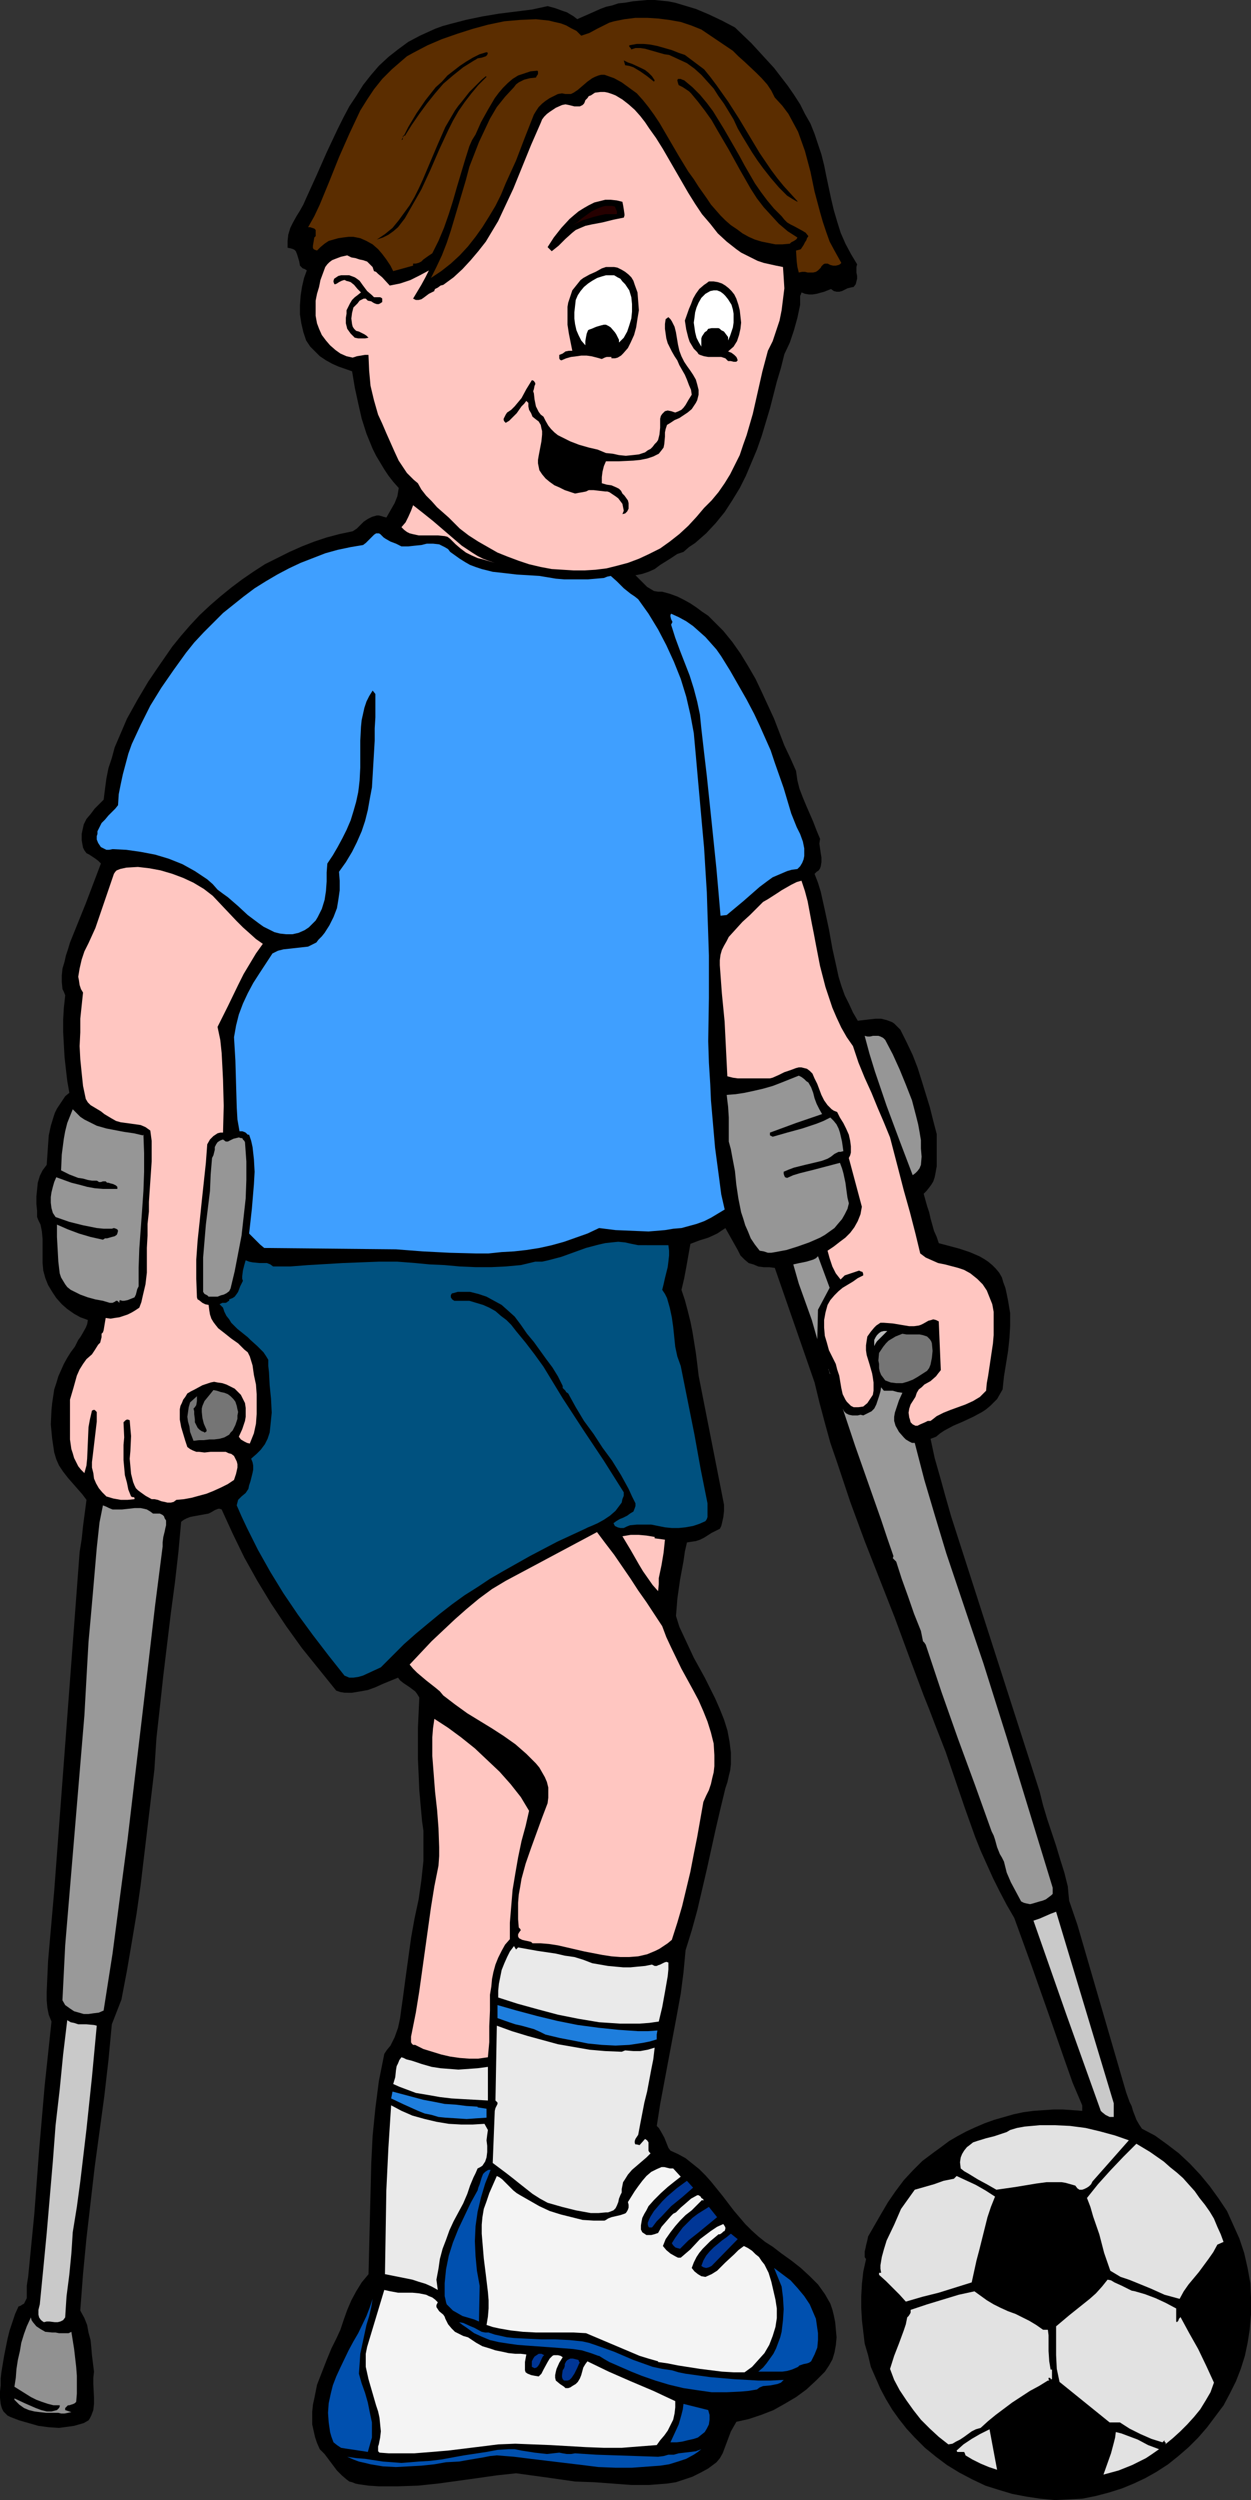
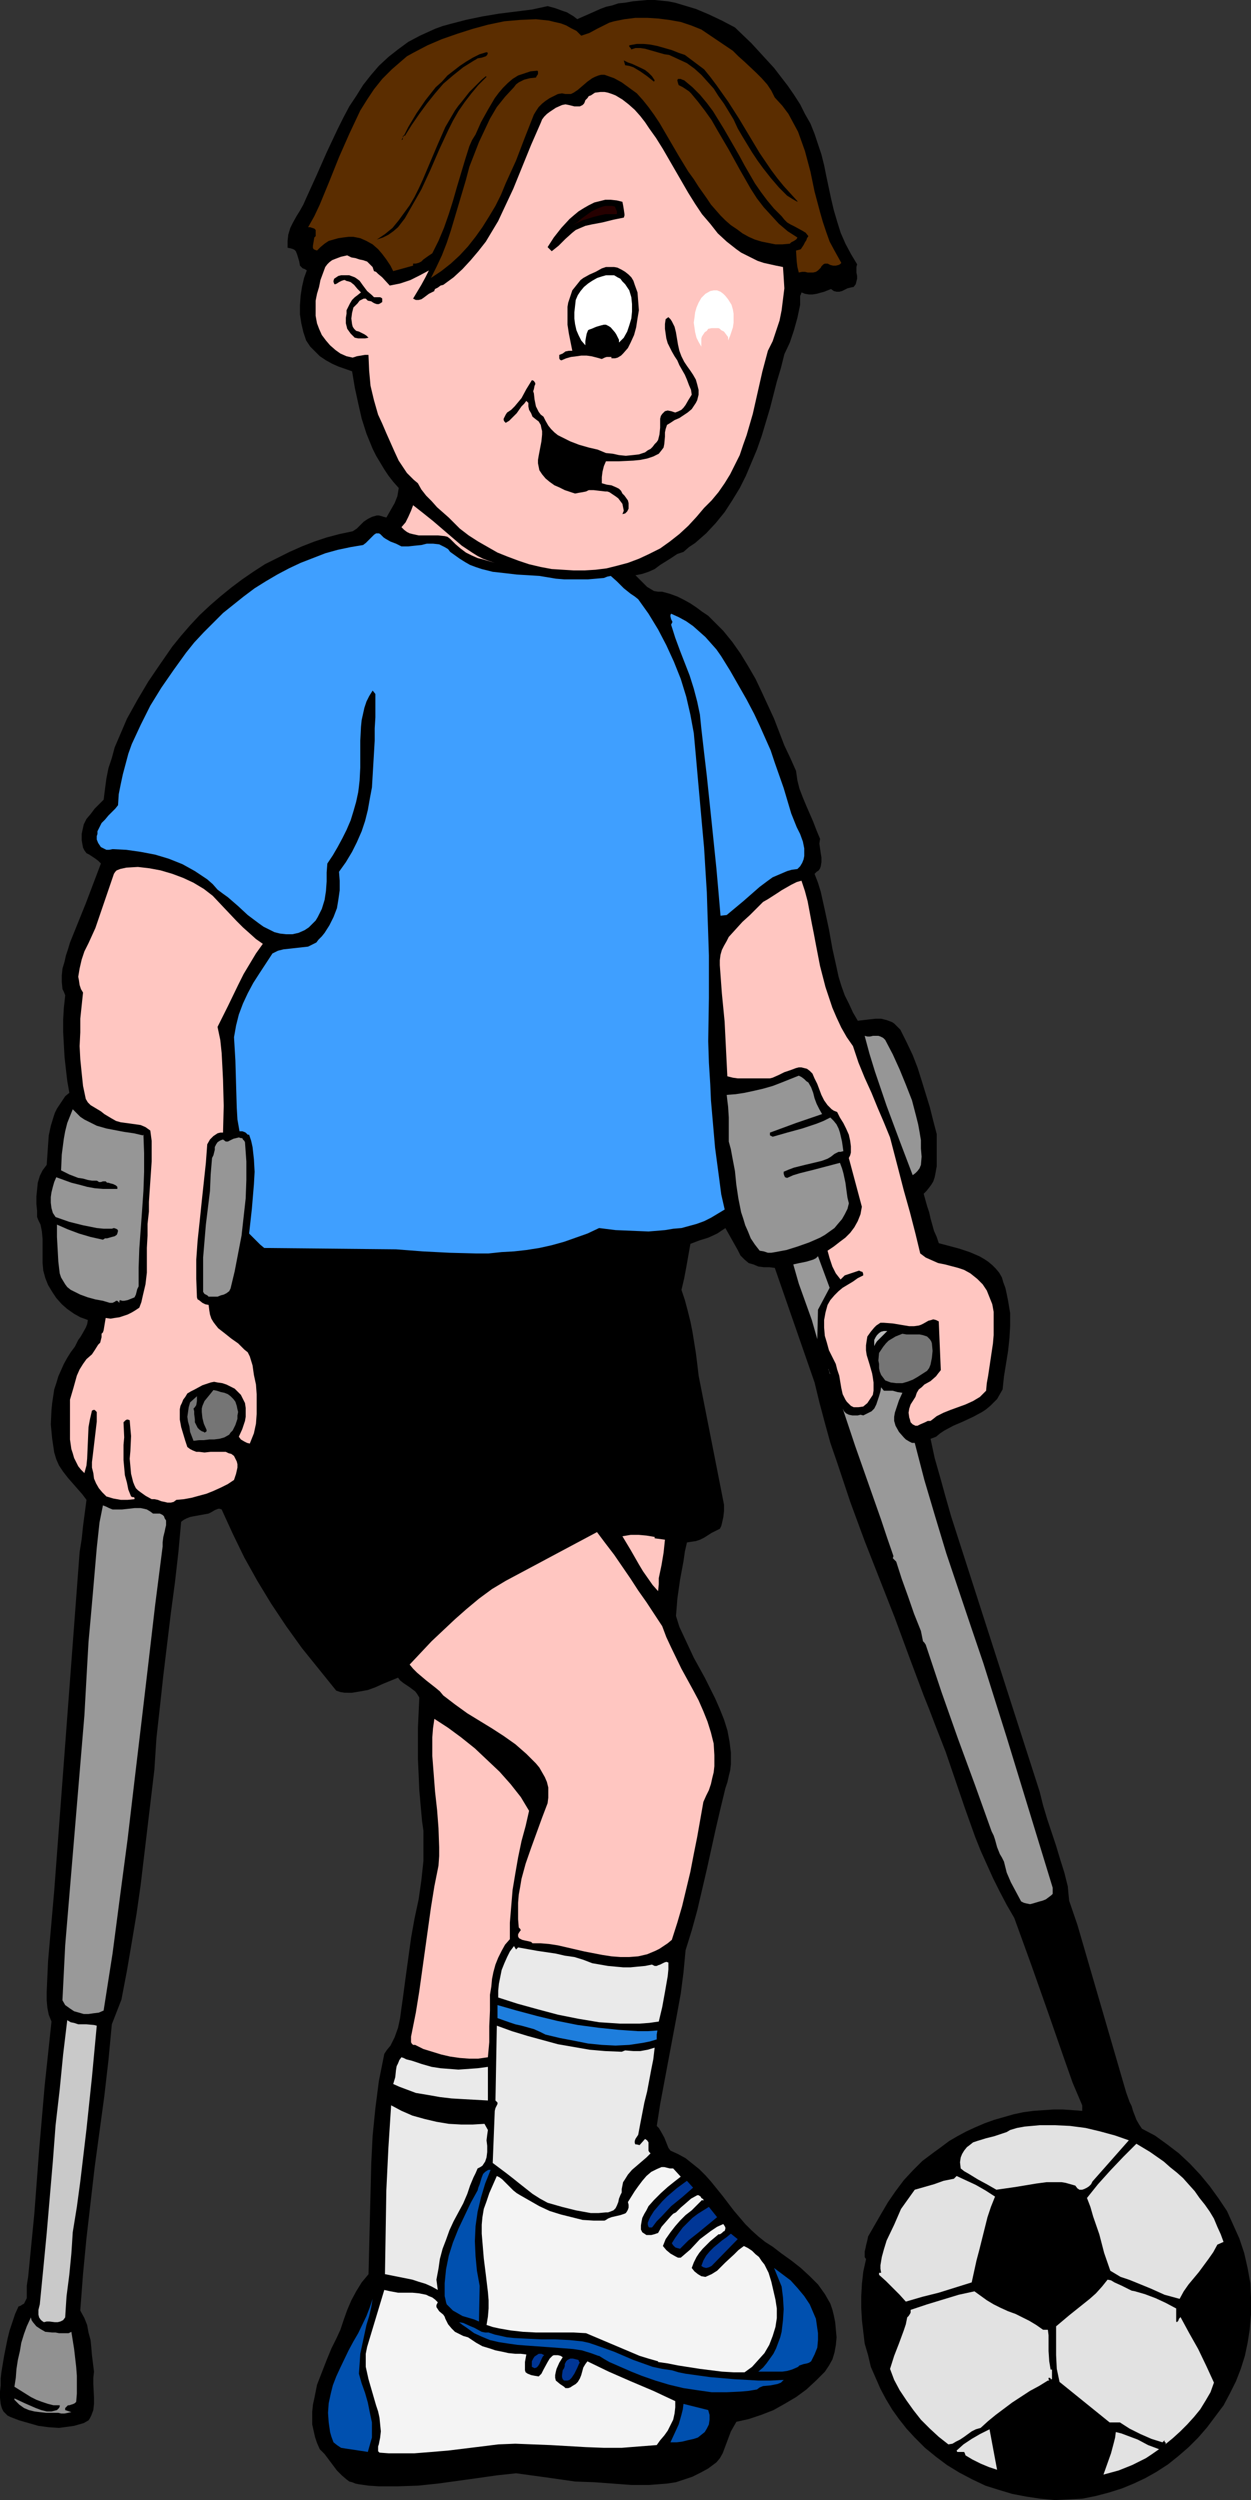
<svg xmlns="http://www.w3.org/2000/svg" xmlns:ns1="http://sodipodi.sourceforge.net/DTD/sodipodi-0.dtd" xmlns:ns2="http://www.inkscape.org/namespaces/inkscape" version="1.0" width="77.918mm" height="155.711mm" id="svg66" ns1:docname="Player 047.wmf">
  <rect width="100%" height="100%" fill="#333333" stroke="none" />
  <ns1:namedview id="namedview66" pagecolor="#ffffff" bordercolor="#000000" borderopacity="0.25" ns2:showpageshadow="2" ns2:pageopacity="0.0" ns2:pagecheckerboard="0" ns2:deskcolor="#d1d1d1" ns2:document-units="mm" />
  <defs id="defs1">
    <pattern id="WMFhbasepattern" patternUnits="userSpaceOnUse" width="6" height="6" x="0" y="0" />
  </defs>
  <path style="fill:#000000;fill-opacity:1;fill-rule:evenodd;stroke:none" d="m 173.012,6.464 3.877,3.717 3.554,3.878 1.777,1.939 1.615,2.101 1.615,2.101 1.454,2.101 1.454,2.262 1.131,2.262 1.292,2.262 0.969,2.424 0.808,2.424 0.808,2.424 0.646,2.585 0.485,2.424 1.131,5.333 0.646,2.747 0.808,2.747 0.808,2.585 1.131,2.585 1.292,2.424 1.454,2.424 -0.162,0.646 v 0.646 0.646 l 0.162,0.808 v 0.646 l -0.162,0.646 -0.162,0.646 -0.485,0.646 -0.808,0.162 -0.646,0.162 -0.646,0.323 -0.646,0.323 -0.646,0.162 h -0.646 l -0.646,-0.162 -0.646,-0.485 -1.615,0.646 -1.777,0.485 -0.969,0.162 h -0.808 l -0.969,-0.162 -0.808,-0.323 -0.162,0.485 -0.162,0.323 v 0.646 0.646 0.808 l -0.646,3.07 -0.808,2.909 -0.969,2.909 -1.292,2.747 -0.808,3.232 -0.969,3.232 -1.615,6.302 -1.939,6.464 -1.131,3.232 -1.292,3.07 -1.292,3.07 -1.454,2.909 -1.777,2.909 -1.777,2.747 -2.1,2.585 -2.262,2.424 -2.585,2.262 -1.454,0.97 -1.292,1.131 -1.454,0.485 -1.454,0.97 -2.585,1.616 -1.292,0.97 -1.454,0.646 -1.454,0.485 -1.615,0.323 0.646,0.646 0.646,0.646 1.454,1.454 0.808,0.485 0.808,0.485 0.969,0.162 h 0.485 0.485 l 1.777,0.485 1.777,0.646 1.615,0.808 1.454,0.808 1.454,0.97 1.292,0.97 1.454,0.97 1.131,1.131 2.423,2.424 2.1,2.585 1.939,2.747 1.777,2.909 1.777,3.07 1.454,3.07 2.908,6.302 2.423,6.302 1.454,3.07 1.292,2.909 0.323,2.262 0.485,1.939 0.808,2.101 0.808,1.939 1.615,3.717 0.808,2.101 0.808,1.939 -0.162,1.131 0.162,1.131 0.162,1.131 0.162,0.97 v 1.131 l -0.162,0.97 -0.162,0.485 -0.323,0.485 -0.485,0.323 -0.485,0.485 0.808,2.101 0.646,2.101 0.969,4.363 0.969,4.525 0.808,4.525 0.969,4.363 0.485,2.262 0.646,2.101 0.808,2.262 0.969,1.939 0.969,2.101 1.131,1.939 2.746,-0.323 1.454,-0.162 h 1.292 l 1.292,0.323 1.292,0.485 0.485,0.323 0.485,0.485 0.485,0.485 0.485,0.485 1.454,2.909 1.454,3.07 1.131,2.909 0.969,3.07 1.939,6.302 0.808,3.232 0.808,3.07 v 3.717 1.939 1.939 l -0.323,1.778 -0.162,0.808 -0.323,0.97 -0.485,0.808 -0.485,0.646 -0.646,0.808 -0.646,0.646 0.808,2.909 0.485,1.454 0.323,1.454 0.808,2.909 0.646,1.454 0.485,1.454 2.423,0.646 2.423,0.646 2.423,0.808 2.262,0.97 1.131,0.646 0.969,0.646 0.969,0.808 0.808,0.808 0.808,0.97 0.646,1.131 0.323,1.131 0.485,1.293 0.323,1.454 0.323,1.616 0.485,2.909 v 2.909 l -0.162,2.909 -0.323,3.07 -0.969,5.979 -0.323,3.07 -0.646,1.131 -0.646,1.131 -0.808,0.808 -0.808,0.808 -0.969,0.808 -0.969,0.646 -2.1,1.131 -2.423,1.131 -2.262,0.97 -2.1,1.131 -0.969,0.646 -0.969,0.808 -1.292,0.485 0.969,4.525 1.292,4.525 1.292,4.686 1.292,4.525 20.839,64.798 0.808,3.232 0.969,3.232 2.1,6.302 0.969,3.232 0.969,3.07 0.808,3.232 0.162,1.778 0.162,1.616 1.939,5.656 11.47,39.428 0.808,2.262 0.485,0.97 0.323,1.131 0.808,2.101 0.646,1.131 0.646,0.97 3.069,1.616 2.908,2.101 2.746,2.101 2.585,2.424 2.423,2.585 2.262,2.747 2.1,2.909 1.939,2.909 1.454,3.232 1.454,3.232 1.131,3.393 0.808,3.555 0.646,3.555 0.162,3.555 v 3.717 l -0.323,3.717 -0.485,3.07 -0.646,3.07 -0.969,3.07 -1.131,2.909 -1.454,2.909 -1.454,2.747 -1.939,2.585 -1.939,2.585 -2.1,2.424 -2.262,2.262 -2.423,2.101 -2.423,1.939 -2.746,1.778 -2.585,1.454 -2.746,1.293 -2.746,1.131 -3.069,0.97 -3.069,0.808 -3.231,0.646 -3.231,0.162 -3.231,0.162 -3.392,-0.323 -3.231,-0.485 -3.392,-0.646 -3.231,-0.97 -3.069,-0.97 -3.069,-1.454 -3.069,-1.616 -2.908,-1.778 -2.585,-1.939 -2.585,-2.101 -2.423,-2.424 -1.939,-2.101 -1.777,-2.262 -1.615,-2.262 -1.454,-2.424 -1.292,-2.424 -1.131,-2.585 -1.131,-2.585 -0.646,-2.747 -0.808,-2.747 -0.323,-2.747 -0.323,-2.747 -0.162,-2.909 v -2.747 l 0.162,-2.909 0.323,-2.909 0.646,-2.909 -0.323,-0.485 v -0.646 -0.646 l 0.162,-0.646 0.162,-0.808 0.323,-1.293 0.162,-0.808 3.069,-5.332 1.615,-2.747 1.777,-2.585 1.939,-2.585 2.1,-2.262 2.262,-2.262 1.292,-0.97 1.292,-0.97 1.777,-1.293 1.939,-1.454 1.939,-1.131 2.1,-1.131 2.1,-0.97 2.262,-0.97 2.262,-0.808 2.262,-0.646 2.262,-0.646 2.262,-0.485 2.423,-0.323 2.262,-0.162 2.423,-0.162 h 2.262 l 2.262,0.162 2.262,0.162 v -1.293 l -2.262,-5.333 -1.939,-5.494 -3.877,-11.15 -3.877,-10.988 -4.039,-11.15 -1.777,-3.07 -1.615,-3.07 -1.615,-3.232 -1.454,-3.232 -1.454,-3.232 -1.292,-3.232 -2.423,-6.787 -2.262,-6.625 -2.262,-6.625 -2.585,-6.625 -1.292,-3.393 -1.292,-3.232 -3.392,-9.049 -3.392,-9.211 -1.777,-4.525 -1.777,-4.525 -3.554,-9.049 -3.392,-9.211 -3.069,-9.211 -1.615,-4.686 -1.292,-4.686 -1.292,-4.848 -1.131,-4.686 -9.369,-26.986 -1.292,-0.162 h -1.292 l -1.292,-0.162 -1.131,-0.485 -1.131,-0.323 -0.969,-0.808 -0.485,-0.485 -0.485,-0.485 -0.323,-0.646 -0.323,-0.646 -2.908,-5.171 -1.939,1.293 -2.1,0.97 -2.1,0.646 -2.1,0.808 -0.485,2.747 -0.485,2.747 -0.485,2.585 -0.646,2.747 0.808,2.424 0.646,2.424 0.646,2.585 0.485,2.424 0.808,5.009 0.323,2.585 0.323,2.747 5.977,30.379 v 1.454 l -0.162,1.454 -0.323,1.454 -0.162,0.646 -0.323,0.646 -0.969,0.485 -0.969,0.485 -1.777,1.131 -0.969,0.485 -0.969,0.323 -1.131,0.162 -0.969,0.162 -0.485,2.101 -0.323,2.262 -0.808,4.363 -0.646,4.525 -0.162,2.101 -0.162,1.939 0.808,2.585 1.131,2.424 1.131,2.424 1.131,2.424 2.585,4.686 2.423,4.848 1.131,2.585 0.969,2.424 0.808,2.585 0.485,2.585 0.323,2.585 v 1.293 1.454 l -0.162,1.454 -0.323,1.293 -0.323,1.454 -0.485,1.454 -1.131,4.686 -1.131,4.848 -2.1,9.534 -2.262,9.695 -1.292,4.686 -1.454,4.686 -0.485,5.171 -0.646,5.009 -0.969,5.332 -0.969,5.171 -1.939,10.342 -0.969,5.171 -0.808,5.171 0.485,0.485 0.485,0.808 0.808,1.454 0.323,0.808 0.323,0.808 0.323,0.808 0.485,0.646 1.777,0.808 1.777,0.97 1.615,1.293 1.615,1.293 1.454,1.454 1.292,1.454 2.746,3.393 2.585,3.393 2.746,3.232 1.454,1.454 1.615,1.454 1.615,1.293 1.777,1.131 2.1,1.616 2.262,1.616 2.262,1.778 2.1,1.939 1.939,1.939 0.808,1.131 0.808,1.131 0.646,1.131 0.646,1.131 0.485,1.454 0.323,1.293 0.323,1.616 0.162,1.778 0.162,1.778 -0.162,1.778 -0.323,1.778 -0.485,1.616 -0.808,1.454 -0.969,1.454 -2.1,2.101 -2.262,2.101 -2.423,1.778 -2.746,1.616 -2.585,1.454 -2.908,1.131 -2.908,0.97 -2.908,0.646 -0.646,1.131 -0.646,1.131 -0.969,2.585 -0.485,1.293 -0.485,1.293 -0.646,1.131 -0.808,0.97 -1.939,1.454 -1.777,0.97 -1.939,0.97 -1.939,0.646 -1.939,0.646 -2.1,0.323 -2.1,0.162 -2.1,0.162 h -4.2 l -4.362,-0.323 -4.362,-0.323 -4.523,-0.162 -3.392,-0.485 -3.392,-0.485 -7.108,-0.97 -4.523,0.485 -4.523,0.646 -4.685,0.646 -4.685,0.646 -4.685,0.485 -4.685,0.162 h -2.262 -2.262 l -2.423,-0.162 -2.262,-0.323 -0.808,-0.162 -0.808,-0.323 -0.646,-0.162 -0.646,-0.485 -1.131,-0.97 -1.131,-1.131 -1.939,-2.585 -0.969,-1.293 -1.131,-1.131 -0.646,-1.454 -0.485,-1.454 -0.323,-1.454 -0.323,-1.454 v -1.616 -1.454 l 0.162,-1.616 0.323,-1.454 0.646,-3.232 1.131,-2.909 1.131,-2.909 1.131,-2.747 1.131,-2.262 0.969,-2.101 0.808,-2.424 0.808,-2.262 0.969,-2.262 1.131,-2.101 1.292,-2.101 0.808,-0.97 0.808,-0.97 0.162,-6.625 0.162,-6.625 0.162,-6.464 0.162,-6.464 0.323,-6.464 0.646,-6.464 0.808,-6.302 0.646,-3.232 0.646,-3.232 0.646,-0.97 0.808,-0.97 0.485,-0.97 0.485,-0.97 0.808,-2.262 0.485,-2.262 0.323,-2.424 0.323,-2.262 0.323,-2.424 0.323,-2.424 0.646,-4.686 0.646,-4.686 0.808,-4.525 0.969,-4.525 0.646,-4.525 0.485,-4.525 v -2.424 -2.262 -2.424 l -0.323,-2.262 -0.323,-3.555 -0.323,-3.717 -0.162,-3.717 -0.162,-3.555 v -3.717 -3.717 l 0.162,-3.555 0.162,-3.555 -0.485,-0.808 -0.485,-0.646 -1.292,-0.97 -1.454,-0.97 -0.808,-0.646 -0.485,-0.646 -3.554,1.454 -1.777,0.808 -1.777,0.646 -1.777,0.323 -1.939,0.323 H 81.094 l -0.969,-0.162 -0.969,-0.323 -4.039,-5.009 -4.039,-5.009 -3.715,-5.171 -3.554,-5.333 -3.231,-5.332 -3.069,-5.494 -2.746,-5.656 -2.585,-5.656 -0.485,-0.162 h -0.323 l -0.808,0.323 -0.808,0.485 -0.646,0.323 -1.777,0.323 -1.777,0.323 -0.808,0.162 -0.808,0.323 -0.646,0.323 -0.646,0.485 -0.646,7.11 -0.808,7.11 -0.969,7.272 -1.777,14.705 -0.808,7.433 -0.808,7.272 -0.485,7.433 -0.808,6.787 -0.808,6.787 -1.615,13.574 -0.969,6.787 -1.131,6.787 -1.131,6.625 -1.292,6.787 -2.262,5.817 -0.808,8.564 -0.969,8.403 -2.262,16.644 -0.969,8.403 -0.969,8.403 -0.808,8.403 -0.646,8.564 0.969,1.778 0.646,1.616 0.323,1.778 0.485,1.778 0.162,1.616 0.162,1.939 0.485,3.878 -0.162,1.454 v 1.454 l 0.162,3.232 v 1.454 l -0.162,1.454 -0.485,1.293 -0.323,0.646 -0.323,0.485 -1.131,0.646 -1.131,0.323 -1.131,0.323 -1.131,0.162 -2.423,0.323 -2.423,-0.162 L 9.046,571.063 6.785,570.417 4.523,569.77 2.423,568.962 1.777,568.639 1.292,568.154 0.808,567.67 0.485,567.023 0.323,566.538 0.162,565.892 0,564.438 v -1.454 l 0.162,-1.454 v -1.616 l 0.162,-1.454 0.646,-3.878 0.808,-4.04 0.485,-1.939 0.646,-1.939 0.646,-1.939 0.808,-1.778 0.485,-0.162 0.485,-0.323 0.323,-0.162 0.162,-0.323 0.485,-0.97 v -0.97 -1.939 l 0.162,-1.131 0.162,-0.97 1.454,-14.866 1.131,-15.028 1.292,-15.028 0.808,-7.595 0.808,-7.595 -0.646,-1.616 -0.323,-1.616 -0.162,-1.778 v -1.939 l 0.162,-3.717 0.162,-3.555 1.454,-16.644 5.977,-79.664 0.485,-3.07 0.323,-3.07 0.808,-6.14 -0.969,-1.293 -1.131,-1.293 -1.131,-1.293 -1.131,-1.293 -1.131,-1.454 -0.969,-1.454 -0.646,-1.454 -0.485,-1.616 -0.485,-3.232 -0.323,-3.393 0.162,-3.393 0.162,-1.616 0.485,-3.232 0.485,-1.454 0.485,-1.616 0.646,-1.454 0.646,-1.454 0.808,-1.454 0.808,-1.293 0.969,-1.293 0.808,-1.616 0.485,-0.646 0.485,-0.808 0.808,-1.454 0.323,-0.808 0.162,-0.97 -1.777,-0.646 -1.454,-0.808 -1.615,-1.131 -1.292,-1.131 -1.292,-1.454 -0.969,-1.454 -0.969,-1.616 -0.646,-1.616 -0.485,-1.778 -0.162,-1.778 v -1.939 -1.778 -1.939 l -0.162,-1.778 -0.323,-1.616 -0.485,-0.97 -0.323,-0.808 v -1.454 l -0.162,-1.616 v -1.778 l 0.162,-1.616 0.162,-1.616 0.485,-1.616 0.646,-1.293 0.485,-0.646 0.485,-0.646 0.323,-4.686 0.162,-2.262 0.485,-2.262 0.646,-2.101 0.323,-0.97 0.485,-0.97 0.646,-0.97 0.646,-0.97 0.646,-0.97 0.969,-0.808 -0.485,-2.747 -0.323,-2.747 -0.323,-2.909 -0.162,-2.909 -0.162,-2.909 v -3.07 l 0.162,-2.747 0.323,-2.909 -0.323,-0.808 -0.323,-0.646 -0.162,-1.616 v -1.616 l 0.162,-1.616 0.485,-1.616 0.323,-1.454 0.485,-1.454 0.485,-1.616 3.715,-9.211 1.777,-4.686 1.777,-4.686 -0.646,-0.646 -0.646,-0.485 -1.454,-0.97 -0.646,-0.323 -0.485,-0.646 -0.323,-0.646 -0.162,-0.808 -0.162,-0.97 v -0.646 -0.808 l 0.162,-0.808 0.323,-1.454 0.646,-1.293 0.969,-1.131 0.969,-1.293 2.1,-2.101 0.323,-2.585 0.323,-2.424 0.485,-2.424 0.808,-2.424 0.646,-2.424 0.969,-2.262 0.969,-2.262 0.969,-2.262 2.423,-4.363 2.585,-4.363 2.746,-4.04 2.908,-4.201 2.1,-2.585 2.1,-2.424 2.262,-2.424 2.423,-2.262 2.423,-2.101 2.585,-2.101 2.585,-1.939 2.585,-1.778 2.746,-1.778 2.908,-1.454 2.908,-1.454 2.908,-1.293 2.908,-1.131 2.908,-0.97 3.069,-0.808 3.069,-0.646 0.969,-0.646 0.808,-0.808 0.808,-0.808 0.969,-0.646 0.969,-0.485 1.131,-0.323 h 0.485 l 0.646,0.162 0.485,0.162 0.646,0.162 1.939,-3.393 0.646,-1.616 0.162,-0.97 0.162,-0.97 -1.292,-1.454 -1.131,-1.454 -0.969,-1.454 -0.969,-1.616 -0.969,-1.616 -0.808,-1.616 -1.454,-3.555 -1.131,-3.555 -0.808,-3.555 -0.808,-3.717 -0.646,-3.878 -3.231,-1.131 -1.454,-0.646 -1.454,-0.808 -1.454,-0.97 -1.131,-1.131 -1.131,-1.131 -0.969,-1.454 -0.646,-1.939 -0.485,-2.101 -0.323,-2.101 v -2.101 l 0.162,-2.262 0.323,-2.101 0.485,-2.101 0.646,-1.778 -0.485,-0.323 -0.485,-0.162 -0.323,-0.323 -0.323,-0.323 -0.162,-0.97 -0.485,-1.616 -0.323,-0.808 -0.323,-0.323 -0.323,-0.162 -0.485,-0.162 -0.808,-0.162 v -0.808 -0.808 l 0.162,-1.454 0.485,-1.616 0.646,-1.293 0.808,-1.454 0.808,-1.293 0.808,-1.454 0.646,-1.454 2.423,-5.333 2.423,-5.494 2.585,-5.494 1.292,-2.585 1.454,-2.747 1.615,-2.424 1.615,-2.585 1.777,-2.262 1.939,-2.262 2.262,-2.101 2.262,-1.778 2.423,-1.778 2.746,-1.454 1.777,-0.808 1.777,-0.808 1.777,-0.646 1.777,-0.485 3.715,-0.97 3.877,-0.808 3.877,-0.646 3.877,-0.485 3.877,-0.485 3.715,-0.808 1.777,0.485 1.777,0.646 0.969,0.323 0.808,0.485 0.808,0.485 0.808,0.646 2.585,-1.131 2.908,-1.293 1.292,-0.485 1.454,-0.323 1.454,-0.485 1.615,-0.162 1.777,-0.323 1.777,-0.162 L 152.335,0 h 1.777 l 1.615,0.162 1.615,0.162 1.615,0.323 1.615,0.485 3.231,0.97 3.069,1.293 3.069,1.454 z" id="path1" />
  <path style="fill:#5b2d00;fill-opacity:1;fill-rule:evenodd;stroke:none" d="m 172.527,11.958 1.292,1.293 1.454,1.293 2.746,2.585 1.292,1.293 1.292,1.454 0.969,1.454 0.808,1.616 1.777,1.939 1.454,1.939 1.131,2.101 1.131,2.101 0.808,2.262 0.808,2.262 1.292,4.848 0.969,4.686 1.292,4.848 0.646,2.262 0.808,2.424 0.808,2.262 1.131,2.101 1.615,2.909 -0.323,0.323 -0.323,0.162 -0.646,0.162 h -0.646 l -0.646,-0.162 -0.646,-0.323 h -0.646 l -0.323,0.162 -0.162,0.162 -0.323,0.323 -0.162,0.323 -0.646,0.646 -0.485,0.323 -0.646,0.162 h -1.292 l -0.646,-0.162 h -0.646 l -0.808,0.162 -0.323,-1.293 -0.162,-1.293 -0.162,-2.585 0.646,-0.162 0.485,-0.162 0.323,-0.485 0.323,-0.485 0.323,-0.646 0.323,-0.485 0.162,-0.485 0.323,-0.485 -0.646,-0.808 -0.808,-0.485 -1.777,-0.97 -0.969,-0.485 -0.808,-0.485 -0.646,-0.646 -0.646,-0.808 -1.777,-1.778 -1.615,-1.939 -1.454,-1.939 -1.454,-2.101 -2.423,-4.201 -1.131,-2.101 -1.292,-2.262 -2.423,-4.201 -1.292,-2.101 -1.292,-2.101 -1.454,-1.939 -1.615,-1.939 -1.777,-1.778 -1.939,-1.616 -0.485,-0.162 -0.323,-0.162 h -0.485 -0.162 l -0.162,0.323 0.162,0.646 0.162,0.485 0.969,0.485 0.969,0.646 0.485,0.323 0.485,0.485 1.615,1.939 1.615,2.101 1.615,2.262 1.292,2.262 2.746,4.686 2.585,4.686 2.585,4.525 1.454,2.262 1.615,2.101 1.777,1.939 1.777,1.939 2.1,1.778 2.262,1.454 -0.162,0.323 -0.162,0.162 -0.485,0.323 -0.323,0.162 -0.323,0.162 -0.323,0.323 -1.777,0.162 h -1.615 l -1.615,-0.323 -1.615,-0.323 -1.615,-0.485 -1.454,-0.646 -1.454,-0.808 -1.292,-0.97 -1.454,-0.97 -1.292,-1.131 -1.131,-1.131 -1.131,-1.293 -1.131,-1.293 -0.969,-1.454 -1.939,-2.747 -1.131,-1.778 -1.292,-1.778 -2.262,-3.717 -2.262,-3.878 -2.262,-3.878 -1.292,-1.939 -1.292,-1.778 -1.292,-1.616 -1.454,-1.616 -1.777,-1.293 -1.777,-1.293 -1.777,-0.97 -2.262,-0.808 h -0.808 l -0.646,0.162 -0.808,0.323 -0.646,0.323 -1.131,0.808 -1.131,0.97 -1.131,0.97 -0.969,0.646 -0.646,0.323 h -0.646 -0.646 l -0.808,-0.162 -0.969,0.162 -0.969,0.485 -0.969,0.485 -0.969,0.646 -0.808,0.646 -0.808,0.808 -0.646,0.97 -0.485,0.808 -2.1,5.333 -2.1,5.494 -2.423,5.333 -1.131,2.747 -1.292,2.585 -1.454,2.424 -1.615,2.585 -1.615,2.262 -1.777,2.262 -1.939,2.101 -2.1,1.939 -2.262,1.778 -2.423,1.616 1.292,-2.585 1.292,-2.747 1.131,-2.909 0.969,-2.909 1.777,-5.979 1.777,-5.979 0.808,-3.07 1.131,-2.909 1.131,-2.909 1.292,-2.747 1.292,-2.747 1.615,-2.747 1.939,-2.424 2.1,-2.262 0.485,-0.646 0.646,-0.485 0.646,-0.323 0.646,-0.323 1.292,-0.323 1.454,-0.162 0.162,-0.323 0.323,-0.485 v -0.323 -0.323 l -0.162,-0.162 -1.615,0.162 -1.454,0.485 -1.454,0.485 -1.292,0.808 -1.131,0.97 -1.131,1.131 -0.969,1.131 -0.969,1.293 -1.615,2.747 -1.615,2.909 -1.292,2.909 -0.808,1.293 -0.646,1.454 -0.969,3.07 -1.938,6.464 -0.969,3.393 -0.969,3.07 -1.131,3.232 -1.292,3.07 -1.454,2.909 -0.969,0.646 -1.131,0.808 -0.485,0.485 -0.646,0.323 -0.646,0.162 h -0.646 v 0.485 l -4.685,1.293 -0.646,-1.293 -0.969,-1.454 -0.969,-1.293 -0.969,-1.131 -1.292,-1.131 -1.454,-0.808 -1.454,-0.646 -1.615,-0.323 h -1.131 l -1.292,0.162 -1.131,0.162 -1.131,0.323 -1.131,0.323 -0.969,0.646 -0.969,0.808 -0.808,0.808 -0.485,-0.162 -0.323,-0.162 -0.162,-0.323 V 57.85 l 0.162,-0.97 0.162,-0.97 0.162,-0.162 0.162,-0.162 V 55.103 54.618 54.133 L 73.986,53.81 73.502,53.648 73.017,53.487 h -0.485 l 1.454,-2.585 1.292,-2.747 2.262,-5.494 2.262,-5.656 2.423,-5.494 1.292,-2.747 1.292,-2.747 1.615,-2.585 1.615,-2.424 1.939,-2.424 2.262,-2.262 2.423,-2.101 1.131,-0.97 1.454,-0.808 3.392,-1.778 3.392,-1.454 3.715,-1.293 3.554,-1.131 3.554,-0.97 3.877,-0.808 3.715,-0.323 3.715,-0.162 3.069,0.323 1.292,0.323 1.454,0.323 1.292,0.485 1.131,0.646 1.292,0.646 1.131,1.131 0.969,-0.323 0.969,-0.323 1.777,-0.97 1.939,-0.97 0.969,-0.485 1.131,-0.323 2.423,-0.485 2.585,-0.323 h 2.746 l 2.585,0.162 2.585,0.323 2.746,0.485 2.423,0.808 2.423,0.97 z" id="path2" />
  <path style="fill:#000000;fill-opacity:1;fill-rule:evenodd;stroke:none" d="m 165.743,16.321 1.454,1.778 1.454,1.939 2.746,3.878 2.585,4.04 2.423,4.04 2.423,4.04 2.746,4.04 1.454,1.939 1.454,1.778 1.615,1.778 1.615,1.778 v 0.162 l -1.131,-0.646 -1.292,-0.808 -0.969,-0.97 -0.969,-0.97 -1.939,-2.262 -1.777,-2.262 -1.292,-1.778 -1.292,-1.939 -2.262,-3.717 -1.131,-1.939 -0.969,-2.101 -2.262,-3.717 -1.292,-1.778 -1.131,-1.778 -1.454,-1.616 -1.454,-1.616 -1.615,-1.454 -1.777,-1.293 -2.1,-0.97 -2.1,-0.97 -1.131,-0.162 -1.131,-0.323 -2.262,-0.646 -1.131,-0.323 -1.131,-0.162 h -1.131 l -0.969,0.323 -0.162,-0.323 -0.323,-0.323 v -0.323 l 1.777,-0.323 h 1.615 l 1.615,0.162 1.615,0.323 3.392,0.97 1.615,0.646 1.454,0.485 z" id="path3" />
  <path style="fill:#000000;fill-opacity:1;fill-rule:evenodd;stroke:none" d="m 114.857,12.443 -0.162,0.485 -0.323,0.323 -0.969,0.323 -0.969,0.162 -0.485,0.323 -0.323,0.162 -1.292,0.808 -1.292,0.808 -2.423,1.939 -2.262,1.939 -1.939,2.262 -1.939,2.424 -1.777,2.424 -1.777,2.585 -1.615,2.585 -0.323,-0.162 -0.162,0.323 v 0.646 l -0.323,0.162 0.808,-1.454 0.808,-1.616 1.939,-3.232 2.1,-3.07 2.423,-3.07 1.454,-1.293 1.292,-1.454 1.454,-1.131 1.454,-1.131 1.454,-0.97 1.615,-0.97 1.615,-0.808 1.615,-0.485 v 0 z" id="path4" />
  <path style="fill:#000000;fill-opacity:1;fill-rule:evenodd;stroke:none" d="m 154.112,18.906 -0.162,0.323 -1.615,-1.293 -1.615,-1.131 -1.615,-0.97 -0.969,-0.323 -0.969,-0.162 -0.323,-1.131 0.969,0.485 0.969,0.323 2.1,0.97 0.969,0.485 0.808,0.646 0.808,0.808 z" id="path5" />
  <path style="fill:#000000;fill-opacity:1;fill-rule:evenodd;stroke:none" d="m 114.534,18.098 -1.939,1.939 -1.615,1.939 -1.615,2.101 -1.454,2.101 -1.292,2.262 -1.131,2.262 -2.1,4.525 -2.1,4.848 -2.1,4.525 -1.292,2.262 -1.292,2.262 -1.292,2.262 -1.615,2.101 -1.131,0.97 -1.131,0.808 -1.292,0.646 -1.454,0.485 1.939,-1.293 1.777,-1.454 1.454,-1.778 1.292,-1.778 1.292,-1.778 1.131,-1.939 0.969,-1.939 0.969,-2.101 1.777,-4.201 1.777,-4.201 1.777,-4.04 1.131,-1.939 1.131,-1.939 0.808,-1.131 0.808,-0.97 1.777,-2.262 1.939,-1.939 0.969,-0.97 0.969,-0.808 z" id="path6" />
  <path style="fill:#ffc6c1;fill-opacity:1;fill-rule:evenodd;stroke:none" d="m 152.819,30.218 1.615,2.262 1.615,2.585 5.977,10.342 1.615,2.585 1.615,2.424 1.939,2.262 1.777,2.262 2.1,1.939 2.262,1.778 1.131,0.808 1.292,0.646 1.292,0.646 1.292,0.646 1.454,0.485 1.454,0.323 1.454,0.323 1.615,0.323 0.162,2.424 0.162,2.585 -0.323,2.585 -0.323,2.585 -0.485,2.424 -0.808,2.424 -0.808,2.424 -1.131,2.262 -1.292,4.848 -1.131,5.009 -1.131,5.009 -1.454,5.009 -0.808,2.262 -0.808,2.424 -1.131,2.262 -1.131,2.262 -1.292,2.101 -1.454,2.101 -1.615,1.939 -1.777,1.778 -1.777,2.101 -1.939,2.101 -2.1,1.939 -2.262,1.778 -2.262,1.616 -2.585,1.293 -2.423,1.131 -2.585,0.97 -2.423,0.646 -2.585,0.646 -2.585,0.323 -2.585,0.162 h -2.585 l -2.585,-0.162 -2.585,-0.162 -2.585,-0.485 -2.746,-0.646 -2.423,-0.808 -2.585,-0.97 -2.423,-0.97 -2.262,-1.293 -2.262,-1.293 -2.262,-1.454 -2.1,-1.616 -2.585,-2.585 -2.746,-2.424 -1.292,-1.454 -1.292,-1.293 -1.131,-1.454 -0.808,-1.454 -0.969,-0.808 -0.808,-0.808 -0.808,-0.808 -0.646,-0.97 -1.292,-1.939 -0.969,-2.101 -1.939,-4.363 -0.969,-2.262 -0.969,-2.101 -0.969,-3.393 -0.808,-3.393 -0.323,-3.555 -0.162,-3.717 h -0.808 l -0.969,0.162 -0.969,0.162 -0.969,0.323 -1.454,-0.323 -1.454,-0.646 -1.131,-0.808 -1.292,-1.131 -0.969,-1.131 -0.969,-1.293 -0.646,-1.454 -0.485,-1.293 -0.323,-1.778 V 72.554 70.777 l 0.323,-1.616 0.485,-1.616 0.323,-1.616 1.131,-3.07 0.485,-0.646 0.485,-0.485 0.646,-0.485 0.808,-0.323 1.292,-0.485 1.454,-0.323 0.969,0.485 0.969,0.162 0.969,0.323 0.808,0.162 0.969,0.323 0.646,0.646 0.646,0.646 0.162,0.485 0.162,0.485 0.485,0.162 0.485,0.485 0.969,0.808 1.777,1.939 2.423,-0.485 2.423,-0.808 2.262,-1.131 2.1,-1.131 -0.808,1.616 -0.969,1.778 -0.969,1.616 -0.969,1.616 0.646,0.323 h 0.646 l 0.646,-0.162 0.485,-0.323 0.646,-0.485 0.646,-0.485 0.646,-0.323 0.646,-0.323 v -0.162 l 0.162,-0.323 0.646,-0.323 0.646,-0.485 0.646,-0.162 2.423,-1.778 2.1,-1.939 1.939,-2.101 1.777,-2.101 1.777,-2.262 1.454,-2.424 1.454,-2.424 1.131,-2.424 2.423,-5.171 2.1,-5.171 2.1,-5.171 2.262,-5.171 0.323,-0.808 0.485,-0.646 0.646,-0.646 0.646,-0.485 1.454,-0.97 1.454,-0.646 0.808,-0.162 0.808,0.162 1.292,0.323 h 0.646 0.646 l 0.646,-0.323 0.323,-0.323 0.162,-0.323 0.162,-0.485 0.485,-0.485 0.323,-0.485 0.485,-0.162 0.969,-0.646 1.292,-0.162 h 0.969 l 0.808,0.162 0.969,0.323 0.808,0.323 1.615,0.97 1.454,1.131 1.454,1.293 1.292,1.454 1.131,1.454 z" id="path7" />
  <path style="fill:#000000;fill-opacity:1;fill-rule:evenodd;stroke:none" d="m 146.519,47.508 0.162,0.808 0.162,0.97 0.162,1.131 v 0.323 l -0.162,0.485 -2.423,0.485 -2.585,0.646 -2.585,0.485 -1.454,0.323 -1.131,0.485 -1.131,0.485 -0.808,0.646 -1.615,1.454 -1.615,1.616 -0.808,0.646 -0.808,0.646 -0.969,-0.97 1.454,-2.262 1.777,-2.262 1.939,-2.101 1.131,-0.97 0.969,-0.808 1.292,-0.808 1.131,-0.646 1.292,-0.646 1.292,-0.323 1.292,-0.323 h 1.292 l 1.454,0.162 z" id="path8" />
  <path style="fill:#260000;fill-opacity:1;fill-rule:evenodd;stroke:none" d="m 145.227,49.77 v 0.646 h -1.454 -1.292 l -1.454,0.323 -1.292,0.323 -2.585,0.808 -2.423,1.131 1.131,-0.646 1.131,-0.97 2.262,-1.616 1.292,-0.646 1.292,-0.485 0.646,-0.162 h 0.808 0.808 l 0.646,0.162 z" id="path9" />
  <path style="fill:#000000;fill-opacity:1;fill-rule:evenodd;stroke:none" d="m 148.619,65.283 0.485,0.808 0.323,0.97 0.646,1.778 0.162,2.101 0.162,2.101 -0.323,1.939 -0.323,2.101 -0.485,1.778 -0.808,1.778 -0.323,0.646 -0.323,0.646 -1.131,1.293 -0.485,0.485 -0.808,0.485 -0.646,0.162 h -0.808 v -0.323 h -0.485 -0.646 l -0.485,0.162 -0.646,0.323 -1.131,-0.323 -1.292,-0.323 -1.131,-0.162 h -1.292 l -1.131,0.162 -1.292,0.162 -1.131,0.323 -1.131,0.485 -0.323,-0.162 -0.162,-0.323 v -0.323 -0.485 l 0.808,-0.323 0.646,-0.485 0.808,-0.162 h 0.485 0.323 l -0.808,-4.04 -0.323,-2.101 V 74.332 72.231 l 0.162,-0.97 0.323,-0.97 0.323,-0.97 0.323,-0.97 0.646,-0.808 0.646,-0.808 0.646,-0.808 0.646,-0.485 1.454,-0.808 1.454,-0.646 1.454,-0.808 0.969,-0.323 h 0.969 0.969 l 0.808,0.162 0.969,0.485 0.808,0.485 0.808,0.646 z" id="path10" />
  <path style="fill:#000000;fill-opacity:1;fill-rule:evenodd;stroke:none" d="m 89.818,70.131 0.162,0.162 v 0.323 0.485 l -0.485,0.323 -0.323,0.162 H 88.687 L 88.202,71.423 87.879,71.262 87.394,70.939 86.587,70.777 86.264,70.454 86.102,70.292 h -0.485 l -0.323,0.162 -0.646,0.323 -0.485,0.646 -0.485,0.485 -0.485,0.485 -0.162,0.646 -0.162,0.646 -0.162,1.293 0.162,1.293 0.162,0.646 0.323,0.485 0.485,0.485 0.646,0.162 1.292,0.646 0.485,0.323 0.485,0.485 -0.808,0.162 H 85.133 84.325 L 83.517,79.503 82.548,78.533 81.74,77.402 81.579,76.756 81.417,76.109 v -0.646 -0.646 l 0.162,-0.97 v -0.808 l 0.485,-0.97 0.323,-0.646 0.485,-0.808 0.646,-0.646 0.646,-0.485 0.808,-0.646 -0.808,-0.808 -0.808,-0.97 -0.808,-0.646 -0.485,-0.162 -0.646,-0.162 -0.162,-0.162 h -0.323 l -0.485,0.162 -0.646,0.323 -0.485,0.323 -0.323,0.162 H 78.833 78.671 V 66.737 L 78.51,66.414 v -0.323 l 0.162,-0.485 0.485,-0.323 0.485,-0.323 0.646,-0.162 h 0.646 1.292 l 1.292,0.485 0.485,0.323 0.646,0.485 0.808,1.131 0.969,1.293 1.131,0.97 0.162,0.162 0.323,0.323 h 0.646 0.646 0.162 z" id="path11" />
  <path style="fill:#ffffff;fill-opacity:1;fill-rule:evenodd;stroke:none" d="m 148.134,68.353 0.485,1.616 0.162,1.616 v 1.778 l -0.162,1.616 -0.485,1.616 -0.485,1.454 -0.808,1.454 -1.131,1.131 v -0.646 l -0.323,-0.646 -0.323,-0.646 -0.323,-0.485 -0.969,-1.131 -0.485,-0.323 -0.646,-0.323 h -0.485 l -0.646,0.162 -1.131,0.323 -1.131,0.485 -0.485,0.162 -0.323,0.162 -0.323,0.808 -0.162,0.808 -0.162,0.97 v 0.97 l -0.969,-1.131 -0.646,-1.293 -0.485,-1.131 -0.323,-1.454 -0.162,-1.293 v -1.454 l 0.162,-1.454 0.162,-1.454 0.485,-1.131 0.646,-0.97 0.808,-0.97 0.969,-0.808 0.969,-0.646 1.131,-0.646 0.969,-0.323 1.131,-0.323 h 0.969 0.969 l 0.808,0.485 0.646,0.323 0.485,0.646 0.646,0.646 z" id="path12" />
-   <path style="fill:#000000;fill-opacity:1;fill-rule:evenodd;stroke:none" d="m 173.335,70.292 0.485,1.454 0.323,1.293 0.162,1.454 0.162,1.454 -0.162,1.454 -0.323,1.454 -0.485,1.454 -0.808,1.293 -1.292,1.131 0.808,0.323 0.646,0.485 0.485,0.485 0.162,0.323 0.162,0.485 -0.162,0.162 -0.162,0.162 h -0.646 l -0.646,-0.162 h -0.646 l -0.323,-0.323 -0.323,-0.323 -0.969,-0.323 h -0.969 -0.969 -1.131 l -0.969,-0.162 -0.969,-0.323 -0.323,-0.162 -0.323,-0.485 -0.808,-0.808 -0.485,-0.808 -0.485,-0.808 -0.323,-0.97 -0.485,-1.939 -0.323,-2.101 0.969,-2.747 0.485,-1.131 0.485,-1.293 0.646,-1.131 0.808,-1.131 1.131,-0.97 0.485,-0.323 0.646,-0.485 h 1.131 l 0.969,0.162 0.969,0.323 0.808,0.485 0.808,0.646 0.646,0.646 0.646,0.808 z" id="path13" />
  <path style="fill:#ffffff;fill-opacity:1;fill-rule:evenodd;stroke:none" d="m 172.204,71.746 0.323,1.131 0.162,0.97 v 1.131 0.97 l -0.162,1.131 -0.323,0.97 -0.323,0.97 -0.485,1.131 v -0.808 l -0.485,-0.646 -0.485,-0.646 -0.646,-0.323 -0.323,-0.323 -0.323,-0.162 h -0.808 -0.808 l -0.808,0.162 -0.323,0.485 -0.485,0.323 -0.323,0.485 -0.323,0.485 -0.162,0.485 v 0.646 0.646 0.646 l -0.646,-1.131 -0.485,-0.97 -0.323,-1.293 -0.162,-1.131 -0.162,-1.131 0.162,-1.131 0.162,-1.293 0.323,-1.131 0.485,-1.131 0.646,-1.131 0.969,-0.97 1.131,-0.646 0.808,-0.162 h 0.808 l 0.808,0.323 0.646,0.485 0.485,0.485 0.646,0.808 z" id="path14" />
  <path style="fill:#000000;fill-opacity:1;fill-rule:evenodd;stroke:none" d="m 161.058,85.159 0.646,0.97 0.808,1.131 0.646,0.97 0.646,1.131 0.323,1.131 0.323,1.293 v 1.131 l -0.162,0.646 -0.162,0.646 -0.323,0.646 -0.323,0.485 -0.646,0.97 -0.969,0.808 -0.969,0.646 -0.969,0.646 -1.131,0.485 -0.969,0.646 -0.808,0.485 -0.323,0.97 -0.162,0.808 v 0.97 l -0.162,1.778 -0.162,0.808 -0.485,0.646 -0.646,0.808 -1.292,0.646 -1.454,0.485 -1.615,0.323 -1.615,0.162 -3.392,0.162 H 142.642 l -0.485,1.131 -0.323,1.293 -0.162,1.293 v 1.454 l 1.131,0.323 1.131,0.162 1.131,0.485 0.646,0.323 0.485,0.485 0.323,0.646 0.485,0.485 0.808,1.131 0.162,0.646 v 0.646 0.646 l -0.323,0.646 -0.323,0.323 -0.162,0.162 -0.646,0.162 0.323,-0.808 -0.162,-0.808 -0.162,-0.808 -0.485,-0.646 -0.485,-0.646 -0.646,-0.485 -1.454,-0.97 -0.485,-0.162 h -0.485 l -2.746,-0.323 h -0.646 -0.485 l -0.646,0.323 -0.808,0.162 -0.969,0.162 -0.808,0.162 -2.423,-0.808 -1.292,-0.646 -1.131,-0.485 -1.131,-0.808 -0.969,-0.808 -0.808,-0.97 -0.646,-0.97 -0.162,-0.808 -0.162,-0.808 v -0.808 l 0.162,-0.97 0.646,-3.393 0.162,-1.616 v -0.808 l -0.162,-0.646 -0.162,-0.808 -0.485,-0.808 -0.646,-0.485 -0.808,-0.646 -0.323,-0.808 -0.485,-0.808 -0.162,-0.808 v -0.485 -0.323 l -0.485,-0.485 -0.485,0.646 -0.646,0.646 -1.131,1.616 -1.131,1.131 -0.646,0.646 -0.808,0.485 -0.323,-0.323 -0.162,-0.323 v -0.323 l 0.162,-0.323 0.162,-0.323 0.162,-0.323 0.323,-0.485 0.969,-0.646 0.808,-0.808 0.808,-0.97 0.808,-0.97 1.131,-2.101 1.292,-2.101 h 0.162 l 0.323,0.162 0.323,0.485 v 0.323 l -0.162,0.323 -0.162,0.808 -0.162,0.485 0.162,0.485 0.162,1.454 0.323,1.616 0.323,0.646 0.323,0.646 0.485,0.646 0.646,0.485 0.485,0.97 0.646,1.131 0.646,0.808 0.808,0.808 0.808,0.646 0.969,0.485 1.939,0.97 2.1,0.808 2.262,0.646 2.1,0.485 1.939,0.808 1.615,0.162 1.454,0.323 1.615,0.162 1.615,-0.162 1.454,-0.162 1.454,-0.485 0.646,-0.485 0.646,-0.323 0.485,-0.485 0.485,-0.646 0.485,-0.485 0.323,-0.485 0.162,-0.646 0.162,-0.646 0.162,-1.616 v -1.454 -0.646 l 0.162,-0.646 0.323,-0.485 0.323,-0.323 0.323,-0.323 0.646,-0.162 0.808,0.162 0.969,0.323 0.808,-0.323 0.646,-0.323 0.485,-0.485 0.485,-0.646 0.646,-1.131 0.808,-1.293 -0.162,-1.131 -0.485,-1.131 -0.485,-1.293 -0.485,-1.131 -0.646,-1.131 -0.646,-1.131 -0.485,-1.131 -0.646,-0.97 -0.646,-1.131 -0.485,-0.97 -0.485,-0.97 -0.323,-1.131 -0.162,-1.131 -0.162,-1.131 v -1.131 l 0.162,-1.131 0.646,-0.485 0.485,0.485 0.323,0.485 0.646,1.293 0.323,1.293 0.485,2.909 0.323,1.454 0.485,1.293 z" id="path15" />
  <path style="fill:#000000;fill-opacity:1;fill-rule:evenodd;stroke:none" d="m 140.542,108.589 0.162,-0.162 -0.162,1.293 -0.323,1.293 -0.323,1.293 -0.162,1.454 -1.131,0.162 -1.131,0.162 h -1.292 l -1.131,-0.162 -1.131,-0.162 -1.131,-0.323 -1.131,-0.485 -0.969,-0.646 -0.646,-0.323 -0.485,-0.485 -0.323,-0.485 -0.323,-0.485 -0.323,-1.131 -0.162,-1.293 0.162,-1.293 0.162,-1.293 0.162,-1.293 0.162,-1.131 0.485,0.646 0.646,0.646 1.292,0.808 1.292,0.808 1.454,0.646 3.069,0.808 1.615,0.646 z" id="path16" />
  <path style="fill:#ffc6c1;fill-opacity:1;fill-rule:evenodd;stroke:none" d="m 116.472,132.505 -2.746,-0.808 -1.292,-0.323 -1.454,-0.646 -1.292,-0.646 -1.292,-0.97 -1.131,-0.97 -1.292,-1.293 -0.646,-0.485 -0.646,-0.162 -1.615,-0.162 h -4.523 l -1.454,-0.323 -0.646,-0.162 -0.646,-0.323 -0.646,-0.485 -0.646,-0.646 0.969,-1.131 0.646,-1.293 0.646,-1.454 0.485,-1.293 2.262,1.778 2.423,1.939 1.131,0.97 1.131,0.97 2.262,1.939 2.262,1.939 2.423,1.616 1.292,0.808 1.292,0.646 1.292,0.485 z" id="path17" />
  <path style="fill:#3f9fff;fill-opacity:1;fill-rule:evenodd;stroke:none" d="m 94.502,128.627 h 1.615 l 1.454,-0.162 1.615,-0.162 1.292,-0.323 h 1.454 l 1.454,0.162 0.646,0.323 0.646,0.323 0.808,0.485 0.485,0.646 1.131,0.808 1.131,0.808 1.292,0.808 1.131,0.646 1.292,0.485 1.454,0.485 2.585,0.646 2.908,0.323 2.746,0.323 2.746,0.162 2.585,0.162 1.939,0.323 1.939,0.323 1.939,0.162 h 1.777 3.877 l 3.715,-0.323 0.808,-0.323 0.808,-0.162 1.454,1.293 1.615,1.616 1.615,1.293 0.969,0.646 0.808,0.646 2.423,3.393 2.262,3.717 1.939,3.717 1.777,3.878 1.615,4.04 1.292,4.201 0.969,4.201 0.808,4.363 0.485,5.332 0.485,5.494 0.969,10.827 0.485,5.333 0.323,5.333 0.323,5.171 0.162,5.171 0.162,4.686 0.162,5.009 v 4.848 5.171 l -0.162,10.18 0.162,5.009 0.323,5.171 0.162,3.717 0.323,3.717 0.646,7.433 0.969,7.272 0.485,3.717 0.808,3.555 -1.615,0.97 -1.615,0.97 -1.615,0.808 -1.777,0.646 -1.777,0.485 -1.777,0.485 -1.939,0.162 -1.939,0.323 -3.877,0.323 -3.877,-0.162 -3.877,-0.162 -3.877,-0.485 -2.746,1.293 -2.746,0.97 -2.746,0.97 -2.908,0.808 -2.908,0.646 -3.069,0.485 -2.908,0.323 -2.908,0.162 -3.069,0.323 h -3.069 l -6.139,-0.162 -6.3,-0.323 -6.3,-0.485 -31.016,-0.323 -0.969,-0.808 -0.808,-0.808 -0.808,-0.808 -0.969,-0.97 0.646,-5.817 0.485,-5.817 0.162,-2.909 -0.162,-2.909 -0.323,-2.909 -0.323,-1.454 -0.485,-1.454 h -0.323 l -0.162,-0.162 -0.323,-0.323 -0.323,-0.162 -0.485,-0.162 h -0.323 -0.323 l -0.485,-2.747 -0.162,-2.747 -0.162,-5.494 -0.162,-5.656 -0.162,-2.747 -0.162,-2.747 0.485,-2.747 0.646,-2.585 0.969,-2.585 1.131,-2.424 1.292,-2.424 1.454,-2.262 3.069,-4.686 0.646,-0.323 0.646,-0.323 1.292,-0.323 1.454,-0.162 1.454,-0.162 1.454,-0.162 1.454,-0.162 0.646,-0.323 0.646,-0.323 0.646,-0.323 0.485,-0.646 0.808,-0.808 0.646,-0.808 1.131,-1.778 0.969,-1.939 0.808,-2.101 0.323,-1.939 0.323,-2.262 v -2.262 l -0.162,-2.101 1.615,-2.262 1.454,-2.424 1.131,-2.262 1.131,-2.585 0.808,-2.424 0.646,-2.585 0.485,-2.747 0.485,-2.585 0.162,-2.747 0.162,-2.747 0.323,-5.494 v -2.909 l 0.162,-2.585 v -5.494 l -0.646,-0.808 -0.808,1.293 -0.646,1.293 -0.485,1.454 -0.323,1.454 -0.323,1.454 -0.162,1.616 -0.162,3.232 v 6.302 l -0.162,3.07 -0.162,1.454 -0.162,1.293 -0.485,2.262 -0.646,2.262 -0.646,2.101 -0.969,2.262 -0.969,1.939 -1.131,2.101 -1.131,1.939 -1.292,1.939 -0.162,2.101 v 2.101 l -0.162,2.262 -0.323,2.101 -0.646,2.101 -0.485,0.97 -0.485,0.97 -0.485,0.808 -0.808,0.808 -0.808,0.808 -0.969,0.646 -1.454,0.646 -1.454,0.323 H 67.363 l -1.454,-0.162 -1.292,-0.323 -1.292,-0.646 -1.292,-0.646 -1.131,-0.808 -2.585,-1.939 -2.262,-2.101 -2.423,-2.101 -1.131,-0.808 -1.292,-0.97 -1.131,-1.293 -1.292,-1.131 -1.454,-0.97 -1.454,-0.97 -1.454,-0.808 -1.454,-0.808 -1.615,-0.646 -1.615,-0.646 -3.231,-0.97 -3.392,-0.646 -3.392,-0.485 -3.231,-0.162 -0.808,0.162 h -0.646 l -0.646,-0.323 -0.646,-0.323 -0.323,-0.485 -0.323,-0.485 -0.323,-0.808 v -0.808 l 0.162,-0.485 v -0.646 l 0.485,-0.97 0.485,-0.97 0.808,-0.808 0.808,-0.97 0.808,-0.808 0.808,-0.808 0.646,-0.808 0.162,-2.585 0.485,-2.424 0.485,-2.262 0.646,-2.424 0.646,-2.424 0.808,-2.262 2.1,-4.525 1.131,-2.262 1.131,-2.262 2.585,-4.201 2.908,-4.201 2.908,-4.04 1.939,-2.424 2.262,-2.424 2.262,-2.262 2.262,-2.262 2.423,-1.939 2.423,-1.939 2.585,-1.939 2.585,-1.616 2.746,-1.616 2.746,-1.454 2.746,-1.293 2.908,-1.131 2.908,-1.131 2.908,-0.808 3.069,-0.646 2.908,-0.485 0.646,-0.485 0.485,-0.485 0.969,-0.97 0.485,-0.485 0.485,-0.323 h 0.646 l 0.323,0.162 0.323,0.323 0.485,0.485 0.485,0.323 1.131,0.646 1.292,0.485 z" id="path18" />
  <path style="fill:#3f9fff;fill-opacity:1;fill-rule:evenodd;stroke:none" d="m 177.535,168.055 1.292,2.747 1.292,2.909 1.292,2.909 0.969,2.909 2.1,5.979 1.777,5.979 0.646,1.616 0.646,1.616 0.808,1.616 0.646,1.778 0.323,1.616 v 0.808 0.97 l -0.162,0.808 -0.323,0.808 -0.485,0.808 -0.646,0.646 -1.292,0.162 -1.131,0.323 -1.131,0.485 -1.131,0.485 -1.131,0.485 -1.131,0.808 -1.939,1.454 -3.877,3.393 -1.939,1.616 -1.939,1.616 -1.454,0.162 -0.485,-5.656 -0.485,-5.494 -1.131,-10.988 -1.131,-10.827 -0.646,-5.494 -0.646,-5.656 -0.162,-1.616 -0.162,-1.616 -0.646,-3.07 -0.808,-3.07 -0.969,-3.07 -1.131,-2.909 -1.131,-2.909 -1.131,-3.07 -0.969,-3.07 0.162,-0.323 0.162,-0.323 -0.323,-0.646 -0.162,-0.646 v -0.323 l 0.162,-0.323 1.777,0.808 1.777,0.97 1.615,1.131 1.454,1.293 1.454,1.293 1.292,1.454 1.292,1.454 1.131,1.616 2.1,3.393 1.939,3.393 1.939,3.393 z" id="path19" />
  <path style="fill:#ffc6c1;fill-opacity:1;fill-rule:evenodd;stroke:none" d="m 50.078,210.876 2.746,2.909 2.908,3.07 1.454,1.454 1.454,1.293 1.615,1.454 1.615,1.131 -1.615,2.262 -1.454,2.424 -1.454,2.424 -1.292,2.585 -2.423,5.009 -2.423,4.848 0.646,3.07 0.323,3.07 0.162,3.07 0.162,3.232 0.162,6.14 -0.162,6.302 h -0.646 l -0.646,0.162 -0.485,0.323 -0.485,0.323 -0.808,0.808 -0.646,1.131 -0.323,4.363 -0.485,4.525 -0.485,4.525 -0.485,4.686 -0.485,4.525 -0.323,4.525 v 4.525 l 0.162,4.363 0.162,0.485 0.323,0.162 0.808,0.646 0.646,0.323 0.808,0.162 0.162,1.293 0.162,0.97 0.323,0.97 0.485,0.808 0.485,0.646 0.646,0.808 1.454,1.131 1.615,1.293 1.615,1.131 1.454,1.454 0.808,0.646 0.485,0.97 0.646,2.101 0.323,2.262 0.485,2.262 0.162,2.262 v 2.424 2.262 l -0.162,2.262 -0.485,2.262 -0.969,2.424 -0.646,-0.162 -0.646,-0.323 -0.808,-0.485 -0.485,-0.646 0.808,-1.778 0.646,-1.939 0.162,-0.97 v -0.97 -1.131 l -0.162,-1.131 -0.485,-0.97 -0.485,-0.97 -0.808,-0.808 -0.646,-0.646 -0.969,-0.485 -0.969,-0.485 -0.969,-0.323 -1.131,-0.162 -0.808,-0.162 -0.808,0.162 -0.969,0.323 -0.969,0.323 -1.777,0.97 -0.969,0.485 -0.808,0.485 -0.485,0.808 -0.485,0.646 -0.323,0.808 -0.323,0.646 -0.162,0.808 v 0.808 1.616 l 0.323,1.778 0.485,1.616 0.485,1.616 0.485,1.454 0.646,0.485 0.646,0.323 0.808,0.323 h 0.646 l 1.292,0.162 1.454,-0.162 h 1.454 1.454 0.646 l 0.646,0.323 0.646,0.162 0.646,0.485 0.323,0.646 0.323,0.646 0.162,0.646 v 0.808 l -0.323,1.454 -0.485,1.454 -1.454,0.97 -1.615,0.808 -1.777,0.808 -1.615,0.646 -1.777,0.485 -1.777,0.485 -1.777,0.323 -1.777,0.162 -0.646,0.485 -0.646,0.162 h -0.808 l -0.646,-0.162 -0.808,-0.162 -0.808,-0.323 -0.808,-0.162 h -0.646 l -1.454,-0.808 -1.131,-0.808 -0.646,-0.485 -0.485,-0.485 -0.323,-0.646 -0.323,-0.808 -0.485,-1.939 -0.162,-1.778 -0.162,-1.778 0.162,-1.778 0.162,-3.555 -0.162,-1.778 -0.162,-1.939 -0.485,-0.162 h -0.162 l -0.323,0.162 -0.485,0.485 0.162,3.555 -0.162,1.778 v 3.555 l 0.162,1.778 0.162,1.778 0.485,1.778 0.162,0.808 0.162,0.808 0.323,0.808 0.323,0.808 0.323,0.162 h 0.323 l 0.162,0.162 v 0.323 l -1.615,0.162 h -1.615 l -1.777,-0.323 -1.615,-0.485 -0.969,-0.97 -0.808,-0.97 -0.646,-1.131 -0.485,-1.131 -0.162,-1.293 -0.323,-1.293 v -1.293 l 0.162,-1.293 0.323,-2.747 0.323,-2.747 0.323,-2.747 v -1.131 -1.131 l -0.323,-0.323 -0.162,-0.162 h -0.323 l -0.323,0.162 -0.485,2.101 -0.323,1.778 -0.162,3.717 -0.162,3.717 -0.162,1.616 -0.485,1.778 -0.808,-0.808 -0.646,-0.808 -0.485,-0.97 -0.485,-0.97 -0.323,-1.131 -0.323,-0.97 -0.323,-2.262 v -2.262 -2.424 -2.424 -2.262 l 0.808,-2.747 0.808,-2.909 0.646,-1.454 0.808,-1.293 0.808,-1.131 1.292,-1.131 0.646,-0.97 0.808,-1.293 0.485,-0.485 0.162,-0.646 0.162,-0.646 v -0.808 l 0.323,-0.323 0.162,-0.485 0.162,-0.97 0.162,-0.97 0.162,-0.97 1.131,0.162 0.969,-0.162 1.131,-0.162 0.969,-0.323 0.969,-0.323 0.969,-0.485 0.808,-0.485 0.969,-0.646 0.485,-1.293 0.323,-1.454 0.646,-2.747 0.323,-2.747 v -2.909 -2.909 l 0.162,-2.909 v -2.747 l 0.323,-2.909 v -2.262 l 0.162,-2.424 0.323,-4.686 0.162,-2.424 v -2.424 -2.424 l -0.323,-2.424 -1.131,-0.808 -1.131,-0.485 -1.131,-0.162 -1.131,-0.162 -2.423,-0.323 -1.131,-0.323 -1.131,-0.646 -1.615,-0.97 -0.808,-0.646 -0.808,-0.485 -1.615,-0.97 -0.646,-0.646 -0.485,-0.808 -0.646,-3.07 -0.323,-3.07 -0.323,-3.232 -0.162,-3.07 0.162,-3.232 v -3.232 l 0.323,-3.07 0.323,-3.07 -0.485,-0.808 -0.323,-0.97 -0.162,-1.131 -0.162,-0.808 0.162,-0.97 0.162,-0.97 0.485,-2.101 0.646,-1.939 0.969,-1.939 0.808,-1.778 0.808,-1.778 4.362,-12.766 0.323,-0.485 0.323,-0.323 0.808,-0.323 1.454,-0.323 2.746,-0.162 2.746,0.323 2.585,0.485 2.746,0.808 2.585,0.97 2.423,1.131 2.423,1.454 z" id="path20" />
  <path style="fill:#ffc6c1;fill-opacity:1;fill-rule:evenodd;stroke:none" d="m 200.797,246.265 1.292,3.878 1.454,3.555 1.615,3.555 1.454,3.555 1.454,3.393 1.454,3.555 0.969,3.717 0.969,3.717 1.292,5.009 1.454,5.171 1.292,5.009 1.131,4.686 0.646,0.485 0.646,0.485 1.454,0.646 1.454,0.646 1.615,0.323 3.069,0.808 1.454,0.485 1.454,0.808 0.808,0.646 0.808,0.646 1.292,1.293 0.969,1.454 0.646,1.616 0.646,1.616 0.323,1.778 v 1.778 1.778 1.939 l -0.162,1.939 -1.131,7.595 -0.323,1.778 -0.162,1.778 -0.808,0.808 -0.646,0.646 -1.615,0.97 -1.777,0.808 -1.777,0.646 -1.777,0.646 -1.615,0.646 -1.615,0.808 -0.808,0.646 -0.646,0.485 h -0.646 l -0.646,0.323 -1.131,0.485 -0.646,0.323 h -0.485 l -0.646,-0.323 -0.162,-0.162 -0.323,-0.323 -0.162,-0.646 -0.162,-0.485 -0.162,-1.131 0.162,-0.97 0.323,-0.97 1.131,-1.778 0.323,-0.97 0.485,-0.808 0.646,-0.485 0.646,-0.646 1.454,-0.808 1.292,-1.131 0.485,-0.646 0.646,-0.808 -0.485,-11.473 -0.646,-0.323 -0.646,-0.162 -0.485,0.162 -0.646,0.162 -1.131,0.646 -0.646,0.323 -0.485,0.162 -1.131,0.162 h -1.131 l -1.939,-0.323 -1.939,-0.323 -2.1,-0.162 h -0.808 l -0.485,0.323 -0.485,0.323 -0.485,0.485 -0.808,0.97 -0.808,1.131 -0.162,0.97 -0.162,1.131 v 1.131 l 0.162,1.131 0.646,2.101 0.323,1.131 0.323,1.131 0.162,0.97 0.162,1.131 v 0.97 0.97 l -0.162,0.97 -0.646,0.97 -0.646,0.97 -0.969,0.808 -1.131,0.162 h -1.131 l -0.646,-0.323 -0.485,-0.485 -0.485,-0.485 -0.323,-0.485 -0.646,-1.293 -0.323,-1.454 -0.485,-2.909 -0.485,-1.454 -0.323,-1.293 -0.808,-1.616 -0.808,-1.616 -0.485,-1.778 -0.485,-1.616 -0.162,-1.939 v -1.778 l 0.323,-1.778 0.485,-1.778 0.646,-1.131 0.969,-1.131 0.969,-0.97 0.969,-0.808 2.423,-1.454 1.131,-0.808 1.292,-0.646 v -0.162 -0.162 l -0.162,-0.485 -0.485,-0.162 -0.323,-0.162 -2.423,0.808 -0.969,0.323 -0.485,0.485 -0.485,0.485 -1.131,-1.454 -0.808,-1.616 -0.646,-1.939 -0.485,-1.778 1.454,-0.97 1.454,-1.131 1.292,-0.97 1.131,-1.131 0.969,-1.293 0.808,-1.454 0.646,-1.616 0.323,-1.778 -3.069,-11.473 0.323,-0.646 0.162,-0.646 v -1.454 l -0.162,-1.293 -0.323,-1.454 -0.646,-1.454 -0.646,-1.293 -0.808,-1.293 -0.646,-1.293 -0.808,-0.323 -0.485,-0.323 -0.969,-0.97 -0.808,-1.131 -0.646,-1.293 -0.485,-1.293 -0.485,-1.293 -0.646,-1.293 -0.485,-1.131 -0.646,-0.646 -0.646,-0.485 -0.646,-0.162 -0.646,-0.162 h -0.646 l -0.646,0.162 -1.292,0.485 -1.454,0.485 -1.292,0.646 -1.454,0.646 -0.646,0.162 h -0.646 -2.423 -2.262 -2.262 l -1.131,-0.162 -1.292,-0.323 -0.323,-6.464 -0.323,-6.464 -0.646,-6.625 -0.485,-6.625 v -1.131 l 0.162,-1.293 0.323,-1.131 0.485,-0.97 0.646,-1.131 0.485,-0.97 1.615,-1.778 1.615,-1.778 1.777,-1.616 1.615,-1.616 1.454,-1.454 1.131,-0.646 2.262,-1.454 0.969,-0.646 2.262,-1.293 1.292,-0.646 1.131,-0.323 0.808,2.424 0.646,2.424 0.969,5.171 0.485,2.424 0.485,2.585 0.969,5.009 1.292,5.009 0.808,2.424 0.808,2.424 0.969,2.262 1.131,2.424 1.292,2.262 z" id="path21" />
  <path style="fill:#969696;fill-opacity:1;fill-rule:evenodd;stroke:none" d="m 208.39,244.811 1.777,3.393 1.615,3.555 1.454,3.555 1.454,3.717 0.969,3.717 0.485,1.939 0.323,1.778 0.323,1.939 v 1.939 l 0.162,1.939 -0.162,1.939 -0.323,0.808 -0.485,0.646 -0.485,0.485 -0.646,0.485 -3.069,-8.08 -3.069,-8.241 -2.746,-8.08 -1.292,-4.201 -1.131,-4.201 0.646,0.162 h 0.646 l 0.646,-0.162 h 1.292 l 0.485,0.162 0.646,0.323 z" id="path22" />
  <path style="fill:#969696;fill-opacity:1;fill-rule:evenodd;stroke:none" d="m 193.528,262.262 -6.139,2.101 -3.069,1.131 -3.069,1.131 v 0.485 0.162 l 0.323,0.162 0.323,0.162 3.392,-0.97 3.554,-0.97 3.392,-1.131 1.615,-0.646 1.615,-0.808 0.808,0.808 0.646,0.808 0.485,0.97 0.323,0.97 0.485,2.101 0.323,2.262 -0.646,0.162 h -0.485 l -0.969,0.485 -0.808,0.646 -0.808,0.485 -1.292,0.485 -1.292,0.323 -2.746,0.646 -2.585,0.646 -1.292,0.485 -1.131,0.485 v 0.485 l 0.162,0.485 0.162,0.323 0.485,0.162 1.454,-0.646 1.615,-0.485 3.231,-0.808 3.069,-0.808 3.069,-0.808 0.485,1.293 0.323,1.131 0.485,2.262 0.323,2.424 0.162,1.131 0.323,1.293 -0.323,1.293 -0.646,1.293 -0.646,1.131 -0.969,1.131 -0.808,0.97 -1.131,0.808 -1.131,0.808 -1.131,0.646 -2.585,1.131 -2.746,0.97 -2.585,0.808 -2.585,0.485 -0.969,0.162 h -0.808 l -0.969,-0.323 -0.969,-0.162 -1.131,-1.454 -0.969,-1.454 -0.646,-1.616 -0.646,-1.454 -0.485,-1.616 -0.485,-1.454 -0.646,-3.232 -0.485,-3.232 -0.323,-3.232 -0.646,-3.393 -0.323,-1.778 -0.485,-1.778 v -1.616 -1.454 -2.585 l -0.162,-2.585 -0.162,-1.293 -0.162,-1.454 2.1,-0.162 2.1,-0.323 2.262,-0.485 2.1,-0.485 2.262,-0.646 2.1,-0.808 4.039,-1.616 0.646,0.323 0.646,0.485 0.485,0.485 0.485,0.323 0.646,1.131 0.485,1.293 0.323,1.293 0.485,1.293 0.646,1.293 z" id="path23" />
  <path style="fill:#969696;fill-opacity:1;fill-rule:evenodd;stroke:none" d="m 33.601,267.272 0.162,-0.162 0.162,4.363 v 4.363 l -0.162,4.525 -0.323,4.686 -0.646,8.888 -0.162,4.525 v 4.363 l -0.162,0.323 -0.162,0.323 -0.323,1.293 -0.162,0.323 -0.162,0.323 -1.615,0.646 -0.808,0.162 H 28.755 l -0.485,-0.162 -0.162,0.162 v 0.485 l -0.323,-0.323 -0.162,-0.162 h -0.323 l -0.162,0.162 -0.646,0.323 H 26.17 25.847 l -1.615,-0.485 -1.777,-0.323 -1.777,-0.485 -1.777,-0.646 -1.615,-0.808 -0.646,-0.323 -0.808,-0.646 -0.485,-0.646 -0.485,-0.808 -0.485,-0.808 -0.323,-0.97 -0.323,-2.747 -0.162,-2.909 -0.162,-2.909 v -2.909 l 2.585,1.131 2.585,0.97 2.746,0.808 2.908,0.646 0.485,-0.323 h 0.485 l 1.131,-0.323 0.646,-0.162 0.485,-0.323 0.162,-0.323 0.162,-0.646 -0.162,-0.323 -0.323,-0.162 -0.485,-0.162 -0.485,0.162 H 26.17 24.393 l -1.615,-0.162 -3.231,-0.646 -3.231,-0.808 -3.231,-1.131 -0.646,-0.97 -0.323,-1.131 -0.162,-1.293 v -1.293 l 0.162,-1.131 0.323,-1.293 0.323,-1.131 0.485,-1.131 1.777,0.646 1.777,0.646 1.939,0.485 1.777,0.485 1.777,0.323 1.939,0.162 h 1.615 1.777 v -0.485 l -0.323,-0.323 -0.323,-0.162 -0.323,-0.162 -0.646,-0.162 -0.485,-0.162 h -0.323 l -0.323,-0.323 h -0.323 -0.323 l -0.485,0.162 h -0.485 l -0.162,-0.162 -0.323,-0.162 h -1.131 l -0.969,-0.162 -1.131,-0.323 -1.131,-0.162 -2.1,-0.808 -1.939,-0.97 0.162,-3.717 0.485,-3.717 0.323,-1.778 0.485,-1.939 0.646,-1.616 0.646,-1.616 0.969,0.97 0.808,0.808 0.969,0.646 0.969,0.485 0.969,0.485 0.969,0.485 2.262,0.646 4.2,0.808 2.262,0.323 z" id="path24" />
  <path style="fill:#969696;fill-opacity:1;fill-rule:evenodd;stroke:none" d="m 57.671,268.888 0.323,4.525 v 4.363 l -0.162,4.363 -0.485,4.363 -0.485,4.363 -0.808,4.201 -0.808,4.201 -0.969,4.04 -0.323,0.646 -0.646,0.485 -0.646,0.323 -0.646,0.162 -0.808,0.323 h -0.646 -0.808 -0.646 l -0.323,-0.323 -0.323,-0.162 -0.323,-0.162 -0.323,-0.485 v -4.04 -4.04 l 0.323,-3.878 0.323,-3.878 0.969,-7.918 0.162,-3.878 0.323,-3.878 0.323,-0.646 0.162,-0.646 0.162,-0.646 v -0.646 l 0.323,-0.646 0.323,-0.485 0.485,-0.323 0.323,-0.162 0.485,-0.162 0.646,0.485 H 53.632 l 0.646,-0.323 0.646,-0.323 0.646,-0.162 0.646,-0.162 0.485,0.162 h 0.323 l 0.162,0.323 0.323,0.323 z" id="path25" />
-   <path style="fill:#00517f;fill-opacity:1;fill-rule:evenodd;stroke:none" d="m 157.342,293.126 0.162,1.293 v 1.131 l -0.162,1.454 -0.162,1.293 -0.646,2.585 -0.323,1.454 -0.323,1.293 0.646,0.97 0.485,0.97 0.646,2.262 0.485,2.262 0.323,2.262 0.485,4.686 0.485,2.262 0.808,2.262 1.615,8.08 1.615,8.08 1.454,8.08 1.615,8.08 v 0.97 1.131 1.131 l -0.162,0.485 -0.323,0.485 -1.454,0.646 -1.454,0.485 -1.777,0.323 -1.615,0.162 h -1.615 l -1.615,-0.162 -1.615,-0.323 -1.615,-0.323 h -1.615 -1.777 l -1.615,0.162 -0.808,0.323 -0.646,0.323 h -0.485 -0.323 l -0.646,-0.162 -0.646,-0.323 -0.323,-0.646 0.646,-0.485 0.808,-0.485 0.808,-0.323 0.969,-0.485 0.646,-0.485 0.808,-0.485 0.323,-0.808 0.162,-0.485 v -0.646 l -0.808,-1.616 -0.808,-1.778 -1.777,-3.232 -2.1,-3.393 -2.262,-3.07 -2.1,-3.232 -2.262,-3.07 -1.939,-3.232 -1.777,-3.232 -0.485,-0.323 -0.162,-0.323 -0.162,-0.162 -0.485,-0.485 v -0.162 -0.323 l -1.131,-2.262 -1.292,-2.101 -1.454,-1.939 -2.908,-4.04 -1.615,-1.939 -1.454,-2.101 -1.454,-1.939 -1.615,-1.454 -1.454,-1.293 -1.777,-0.97 -1.777,-0.97 -1.939,-0.646 -1.939,-0.485 h -0.969 -0.969 -0.969 l -1.131,0.323 h -0.162 l -0.162,0.162 -0.162,0.323 v 0.485 l 0.323,0.485 0.485,0.323 h 1.777 1.777 l 1.615,0.485 1.615,0.485 1.454,0.646 1.454,0.808 1.292,1.131 1.292,0.97 1.131,1.131 1.131,1.454 2.262,2.747 2.1,2.747 2.1,2.909 4.523,7.433 4.846,7.433 4.846,7.272 4.685,7.433 v 0.808 l -0.323,0.808 -0.162,0.808 -0.485,0.646 -0.485,0.646 -0.485,0.646 -1.292,1.131 -1.454,0.97 -1.454,0.808 -1.454,0.646 -0.808,0.323 -0.646,0.323 -6.623,3.07 -6.462,3.393 -6.3,3.555 -3.069,1.778 -2.908,1.939 -3.069,1.939 -2.908,2.101 -2.908,2.262 -2.746,2.262 -2.908,2.424 -2.746,2.424 -2.746,2.747 -2.746,2.747 -2.1,0.97 -2.1,0.97 -1.131,0.323 -1.131,0.162 h -0.969 l -1.131,-0.485 -3.715,-4.686 -3.715,-4.848 -3.554,-4.848 -3.392,-5.009 -3.069,-5.009 -2.908,-5.171 -2.585,-5.171 -1.292,-2.747 -1.131,-2.585 0.162,-0.646 0.162,-0.646 0.323,-0.323 0.485,-0.485 0.969,-0.808 0.323,-0.485 0.323,-0.485 0.162,-0.808 0.323,-0.97 0.485,-1.939 0.162,-0.808 v -0.97 l -0.162,-0.808 -0.323,-0.808 1.292,-1.131 0.969,-0.97 0.969,-1.293 0.646,-1.293 0.485,-1.454 0.162,-1.454 0.162,-1.616 0.162,-1.616 -0.162,-3.232 -0.323,-3.232 -0.162,-3.07 -0.162,-1.454 v -1.454 l -0.485,-0.808 -0.646,-0.97 -1.454,-1.454 -1.615,-1.454 -0.646,-0.646 -0.808,-0.646 -1.615,-1.293 -1.454,-1.454 -0.485,-0.808 -0.646,-0.808 -0.485,-0.97 -0.323,-0.97 -0.808,-0.808 0.323,-0.162 0.323,-0.162 h 0.808 l 0.323,-0.162 0.162,-0.162 0.323,-0.162 v -0.323 l 0.808,-0.323 0.485,-0.323 0.485,-0.646 0.323,-0.485 0.485,-1.293 0.646,-1.293 -0.162,-0.485 v -0.646 l 0.162,-1.293 0.323,-1.293 0.323,-1.131 0.808,0.323 0.808,0.162 1.615,0.162 h 0.969 0.808 l 0.808,0.323 0.646,0.485 h 4.039 l 4.2,-0.323 8.239,-0.485 4.2,-0.162 4.2,-0.162 h 4.362 l 4.2,0.323 3.392,0.323 3.554,0.162 3.554,0.323 3.715,0.162 h 3.715 l 3.392,-0.162 3.554,-0.323 3.392,-0.808 h 1.615 l 1.454,-0.323 3.069,-0.808 5.816,-2.101 3.069,-0.808 1.454,-0.323 1.454,-0.162 1.615,-0.162 1.615,0.162 1.454,0.323 1.615,0.323 z" id="path26" />
  <path style="fill:#999999;fill-opacity:1;fill-rule:evenodd;stroke:none" d="m 192.559,308.316 -0.162,6.948 -0.646,-2.262 -0.646,-2.262 -3.069,-8.564 -0.646,-2.262 -0.646,-2.262 1.454,-0.323 1.615,-0.323 1.615,-0.485 0.646,-0.323 0.485,-0.485 2.746,7.433 z" id="path27" />
  <path style="fill:#bababa;fill-opacity:1;fill-rule:evenodd;stroke:none" d="m 208.874,313.325 -0.808,0.808 -0.808,0.808 -0.808,0.808 -0.323,0.485 -0.323,0.646 v -0.808 -0.646 l 0.323,-0.646 0.323,-0.485 0.485,-0.485 0.485,-0.323 0.646,-0.162 z" id="path28" />
  <path style="fill:#757575;fill-opacity:1;fill-rule:evenodd;stroke:none" d="m 219.375,316.234 0.162,1.778 -0.162,1.616 -0.162,0.808 -0.162,0.808 -0.323,0.808 -0.485,0.646 -2.262,1.454 -1.131,0.646 -1.292,0.485 -1.131,0.323 h -1.454 l -1.292,-0.162 -1.292,-0.485 -0.485,-0.646 -0.485,-0.646 -0.323,-0.808 -0.162,-0.808 v -0.97 l -0.162,-0.808 0.162,-1.778 0.969,-1.454 0.646,-0.808 0.646,-0.646 0.808,-0.485 0.808,-0.485 0.808,-0.323 0.808,-0.323 0.969,0.162 h 3.069 l 0.808,0.162 0.969,0.323 0.323,0.323 0.323,0.323 0.323,0.485 z" id="path29" />
  <path style="fill:#848484;fill-opacity:1;fill-rule:evenodd;stroke:none" d="m 194.497,320.758 0.323,0.808 z" id="path30" />
  <path style="fill:#7c7c7c;fill-opacity:1;fill-rule:evenodd;stroke:none" d="m 195.466,323.505 v 0.323 -0.162 -0.162 l -0.162,-0.162 -0.162,-0.646 -0.162,-0.323 v -0.162 z" id="path31" />
  <path style="fill:#999999;fill-opacity:1;fill-rule:evenodd;stroke:none" d="m 208.067,327.384 h 0.485 0.485 1.131 l 1.131,0.323 1.131,0.162 -0.808,1.778 -0.646,1.939 -0.323,0.97 -0.162,0.97 v 0.97 l 0.323,1.131 0.808,1.454 1.131,1.293 0.485,0.485 0.808,0.485 0.646,0.323 h 0.646 l 2.262,8.726 2.585,8.726 2.585,8.564 5.816,17.29 2.908,8.564 2.746,8.726 2.746,8.726 10.823,35.388 v 0.485 0.485 0.485 l -0.323,0.323 -0.646,0.485 -0.646,0.485 -0.808,0.323 -0.646,0.162 -1.615,0.485 -0.646,0.162 -0.808,-0.162 -0.646,-0.162 -0.646,-0.323 -2.423,-4.525 -0.485,-1.131 -0.485,-1.131 -0.323,-1.293 -0.323,-1.293 -0.485,-0.97 -0.485,-0.808 -0.646,-1.616 -0.485,-1.778 -0.323,-0.97 -0.485,-0.97 -3.877,-10.827 -4.039,-10.988 -3.877,-10.988 -3.715,-11.15 -0.323,-0.485 -0.323,-0.323 -0.162,-0.808 -0.162,-0.808 -0.162,-0.808 -1.615,-4.04 -1.454,-4.201 -1.454,-4.04 -1.292,-4.04 -0.323,-0.323 -0.323,-0.323 -0.162,-0.162 0.162,-0.485 -1.454,-4.201 -1.454,-4.363 -3.069,-8.726 -3.069,-8.726 -2.908,-8.726 0.323,0.646 0.485,0.485 0.646,0.323 0.808,0.162 h 1.292 l 0.646,-0.162 0.646,0.162 0.969,-0.485 0.969,-0.485 0.646,-0.646 0.485,-0.97 0.323,-0.97 0.323,-0.97 0.323,-1.131 0.162,-0.97 z" id="path32" />
  <path style="fill:#757575;fill-opacity:1;fill-rule:evenodd;stroke:none" d="m 55.732,330.939 0.162,0.808 0.162,0.646 -0.162,0.808 v 0.808 l -0.485,1.454 -0.646,1.293 -0.485,0.485 -0.323,0.485 -1.131,0.646 -1.131,0.323 -1.292,0.162 h -1.131 l -1.292,0.162 h -1.131 l -1.292,0.162 -0.808,-2.101 -0.162,-1.293 -0.323,-1.131 -0.162,-1.131 0.162,-1.131 0.162,-1.131 0.323,-1.131 1.615,-1.454 v 0.162 0.323 0.646 l -0.162,0.97 -0.323,0.485 -0.323,0.323 0.162,0.646 v 0.646 l 0.162,1.293 v 0.646 l 0.323,0.646 0.323,0.646 0.485,0.485 0.485,0.323 0.485,0.162 0.162,0.162 0.323,-0.162 0.162,-0.162 v -0.323 l -0.646,-1.454 -0.323,-1.293 -0.162,-1.454 v -0.808 l 0.162,-0.646 0.485,-1.131 1.454,-1.778 0.646,-0.808 0.808,0.162 0.969,0.323 0.808,0.162 0.808,0.323 0.646,0.485 0.646,0.646 0.485,0.646 z" id="path33" />
  <path style="fill:#999999;fill-opacity:1;fill-rule:evenodd;stroke:none" d="m 36.024,356.308 h 0.969 0.646 l 0.646,0.323 0.323,0.323 0.162,0.485 0.323,0.485 v 1.131 l -0.162,0.646 -0.162,0.808 -0.323,1.293 -0.162,1.293 v 0.485 0.485 l -1.777,13.897 -0.808,6.948 -0.808,6.948 -1.615,13.735 -1.615,13.574 -1.615,13.735 -1.777,13.412 -1.777,13.574 -2.1,13.412 -1.131,0.485 -1.292,0.162 -1.131,0.162 h -1.131 l -1.131,-0.323 -1.131,-0.323 -0.969,-0.646 -1.131,-0.808 -0.646,-1.131 0.646,-12.927 4.523,-54.133 0.323,-5.817 0.323,-5.817 0.323,-5.656 0.485,-5.333 0.485,-5.494 0.485,-5.656 0.485,-5.656 0.646,-5.979 0.808,-4.04 0.808,0.323 0.646,0.323 0.808,0.323 h 0.808 1.454 l 1.454,-0.162 1.454,-0.162 h 1.454 l 0.808,0.162 0.646,0.162 0.808,0.485 z" id="path34" />
  <path style="fill:#ffc6c1;fill-opacity:1;fill-rule:evenodd;stroke:none" d="m 155.888,382.809 0.969,2.585 1.131,2.424 2.423,5.009 2.746,5.009 1.292,2.424 1.131,2.585 0.969,2.424 0.808,2.585 0.646,2.585 0.162,2.747 v 1.293 1.293 l -0.162,1.454 -0.323,1.293 -0.323,1.454 -0.485,1.454 -0.646,1.293 -0.646,1.454 -1.454,8.241 -0.808,4.04 -0.808,4.201 -0.969,4.04 -0.969,4.04 -1.131,3.878 -1.292,4.04 -0.969,0.808 -0.969,0.646 -0.969,0.646 -0.969,0.485 -1.939,0.808 -2.1,0.485 -2.1,0.162 h -2.1 l -2.1,-0.162 -2.1,-0.323 -4.2,-0.808 -4.2,-0.97 -2.1,-0.485 -2.1,-0.323 -1.939,-0.162 h -1.939 l -0.323,-0.323 -0.646,-0.162 -0.808,-0.162 -0.646,-0.162 -0.646,-0.323 -0.162,-0.162 -0.162,-0.323 v -0.162 -0.323 l 0.162,-0.323 0.323,-0.485 0.162,-0.162 v 0 l -0.162,-0.323 -0.162,-0.162 -0.162,-0.162 -0.162,-1.939 v -1.939 -1.939 l 0.162,-1.939 0.323,-1.778 0.323,-1.939 0.969,-3.555 1.292,-3.717 1.292,-3.555 1.292,-3.555 1.292,-3.393 0.162,-1.293 v -1.293 -1.131 l -0.323,-1.293 -0.485,-1.131 -0.646,-1.131 -0.646,-1.131 -0.808,-0.97 -1.131,-1.131 -1.131,-1.131 -2.585,-2.262 -2.746,-1.939 -2.746,-1.778 -2.908,-1.778 -2.908,-1.778 -2.908,-2.101 -2.746,-2.101 -0.808,-0.97 -0.969,-0.808 -2.262,-1.778 -2.1,-1.778 -0.969,-0.97 -0.808,-0.97 5.169,-5.494 2.746,-2.585 2.746,-2.585 2.746,-2.424 2.908,-2.424 3.069,-2.262 3.231,-1.939 21.485,-11.473 1.939,2.585 2.1,2.747 3.877,5.656 1.777,2.747 1.939,2.747 z" id="path35" />
  <path style="fill:#ffc6c1;fill-opacity:1;fill-rule:evenodd;stroke:none" d="m 154.112,362.126 2.423,0.323 -0.323,3.07 -0.485,2.909 -0.646,3.07 v 1.454 l -0.162,1.616 -1.292,-1.454 -1.131,-1.616 -1.131,-1.616 -0.969,-1.616 -1.939,-3.393 -1.939,-3.232 1.939,-0.323 h 1.939 l 1.777,0.162 1.939,0.323 z" id="path36" />
  <path style="fill:#ffc6c1;fill-opacity:1;fill-rule:evenodd;stroke:none" d="m 124.549,426.277 -0.808,3.555 -0.969,3.555 -0.808,3.878 -0.646,3.717 -0.646,3.878 -0.323,3.878 -0.323,3.878 v 3.878 l -1.131,1.293 -0.808,1.454 -0.808,1.616 -0.646,1.616 -0.485,1.778 -0.323,1.616 -0.162,1.778 -0.323,1.939 v 3.717 l -0.162,3.717 v 3.717 l -0.323,3.555 -2.262,0.323 h -2.262 l -2.1,-0.162 -2.262,-0.323 -2.1,-0.485 -2.1,-0.646 -2.1,-0.646 -1.939,-0.97 h -0.485 l -0.323,-0.323 -0.162,-0.323 v -0.323 -0.97 l 0.162,-0.808 0.969,-4.848 0.808,-5.009 2.746,-19.714 0.808,-5.009 0.969,-4.848 0.162,-2.262 v -2.101 l -0.162,-4.525 -0.323,-4.201 -0.485,-4.363 -0.323,-4.201 -0.323,-4.201 v -4.363 l 0.162,-2.101 0.323,-2.262 3.231,2.101 3.069,2.262 3.231,2.585 2.908,2.747 2.908,2.747 2.585,2.909 2.423,3.07 0.969,1.616 z" id="path37" />
-   <path style="fill:#c9c9c9;fill-opacity:1;fill-rule:evenodd;stroke:none" d="m 262.183,498.347 h -0.969 l -0.969,-0.485 -0.808,-0.646 -0.323,-0.323 -0.162,-0.485 -7.916,-22.138 -7.754,-22.138 1.454,-0.485 2.585,-1.131 1.292,-0.485 13.57,45.084 z" id="path38" />
  <path style="fill:#eaeaea;fill-opacity:1;fill-rule:evenodd;stroke:none" d="m 121.48,458.919 0.485,-0.485 4.523,0.808 4.362,0.646 2.1,0.485 2.262,0.323 2.1,0.646 2.1,0.808 3.715,0.646 1.777,0.162 1.777,0.162 h 1.777 l 1.615,-0.162 1.777,-0.162 1.615,-0.323 0.646,0.323 h 0.485 l 0.323,-0.162 0.485,-0.162 0.969,-0.485 0.485,-0.162 0.485,0.162 v 1.616 l -0.162,1.616 -0.646,3.717 -0.646,3.555 -0.808,3.393 -2.262,0.323 -2.262,0.162 h -2.262 -2.423 l -2.423,-0.162 -2.423,-0.162 -4.846,-0.808 -4.846,-0.97 -4.846,-1.293 -4.685,-1.293 -4.523,-1.454 v -1.616 l 0.162,-1.616 0.323,-1.616 0.323,-1.616 0.646,-1.616 0.646,-1.454 0.646,-1.293 0.969,-1.293 z" id="path39" />
  <path style="fill:#1e7edd;fill-opacity:1;fill-rule:evenodd;stroke:none" d="m 154.758,477.987 -0.162,0.97 v 0.646 0.485 l -1.615,0.485 -1.615,0.323 -3.231,0.485 -3.231,0.162 -3.231,-0.162 -3.231,-0.323 -3.231,-0.646 -3.392,-0.646 -3.392,-0.808 -1.292,-0.646 -1.454,-0.646 -2.908,-0.808 -1.454,-0.323 -1.454,-0.485 -2.746,-0.97 v -3.07 l 4.523,1.293 4.846,1.293 4.685,1.131 4.846,0.97 4.846,0.646 4.685,0.485 4.685,0.323 h 2.262 z" id="path40" />
  <path style="fill:#c9c9c9;fill-opacity:1;fill-rule:evenodd;stroke:none" d="m 22.777,476.855 -1.131,12.119 -1.292,12.281 -1.454,12.281 -0.808,5.979 -0.969,5.979 -0.162,2.585 -0.162,2.424 -0.485,5.009 -0.646,5.009 -0.162,2.424 -0.162,2.585 -0.485,0.646 -0.646,0.323 -0.646,0.162 h -0.646 l -1.292,-0.162 h -0.646 l -0.646,0.162 -0.485,-0.323 -0.323,-0.323 -0.323,-0.485 -0.162,-0.646 v -0.485 -0.646 l 0.323,-1.293 0.808,-8.241 0.808,-8.403 1.454,-16.967 0.646,-8.564 0.969,-8.403 0.808,-8.241 0.969,-8.08 0.808,0.485 0.808,0.162 0.969,0.323 h 0.969 0.969 l 1.777,0.162 z" id="path41" />
  <path style="fill:#eaeaea;fill-opacity:1;fill-rule:evenodd;stroke:none" d="m 146.357,482.996 0.808,-0.323 1.939,0.162 h 1.615 l 1.777,-0.323 1.615,-0.485 -0.323,2.747 -0.485,2.424 -0.969,5.171 -0.646,2.585 -0.969,5.009 -0.485,2.585 -0.646,0.97 -0.162,0.485 v 0.485 l 0.162,0.323 h 0.323 l 0.646,0.162 1.292,-1.454 0.485,0.323 0.323,0.485 v 0.485 1.454 l 0.162,0.323 0.323,0.323 -0.969,0.97 -1.131,0.97 -1.131,0.97 -1.131,0.97 -0.969,1.131 -0.808,1.293 -0.323,0.485 -0.162,0.808 -0.162,0.808 v 0.808 l -0.323,0.646 -0.323,0.808 -0.162,0.808 -0.323,0.808 -0.323,0.646 -0.485,0.485 -0.808,0.323 -0.485,0.162 H 142.642 l -1.777,0.162 h -1.777 l -1.777,-0.323 -1.777,-0.323 -3.231,-0.808 -3.392,-0.97 -1.777,-0.97 -1.777,-1.131 -3.069,-2.424 -1.615,-1.293 -1.454,-1.131 -3.231,-2.424 0.485,-12.281 0.162,-0.646 0.323,-0.646 0.162,-0.323 v -0.323 l -0.162,-0.162 -0.323,-0.323 0.323,-17.613 3.554,1.293 3.715,1.131 3.554,0.97 3.554,0.97 3.715,0.646 3.715,0.646 3.715,0.323 z" id="path42" />
  <path style="fill:#eaeaea;fill-opacity:1;fill-rule:evenodd;stroke:none" d="m 96.925,485.097 2.423,0.808 2.262,0.646 2.1,0.323 2.1,0.162 2.1,0.162 2.262,-0.162 2.262,-0.162 2.423,-0.323 v 7.918 l -5.816,-0.323 -2.746,-0.162 -2.746,-0.323 -2.746,-0.485 -2.908,-0.485 -2.585,-0.97 -1.292,-0.485 -1.454,-0.646 0.485,-1.616 0.162,-1.616 0.162,-0.97 0.323,-0.646 0.323,-0.808 0.485,-0.646 0.485,0.162 0.646,0.323 z" id="path43" />
-   <path style="fill:#1e7edd;fill-opacity:1;fill-rule:evenodd;stroke:none" d="m 112.434,495.923 v 0.162 l 2.1,0.323 v 2.101 l -2.423,0.162 -2.262,0.162 -2.423,-0.162 -2.585,-0.162 -1.615,-0.162 -1.615,-0.485 -1.615,-0.323 -1.615,-0.646 -3.231,-1.454 -3.069,-1.454 0.323,-1.616 4.846,1.293 2.423,0.646 2.585,0.485 2.423,0.485 2.585,0.162 2.585,0.323 z" id="path44" />
  <path style="fill:#eaeaea;fill-opacity:1;fill-rule:evenodd;stroke:none" d="m 114.049,499.963 0.808,1.454 -0.162,1.131 -0.162,1.293 0.162,1.293 v 1.454 l -0.162,1.293 -0.162,0.485 -0.162,0.485 -0.323,0.485 -0.323,0.485 -0.485,0.323 -0.646,0.323 -0.485,1.131 -0.485,0.97 -0.808,1.939 -0.646,1.939 -0.485,1.131 -0.485,1.131 -1.131,2.101 -1.131,2.101 -0.969,2.101 -0.808,2.262 -0.808,2.101 -0.646,2.424 -0.323,2.262 -0.485,2.585 v 0 l 0.323,2.424 -1.454,-0.808 -1.454,-0.646 -1.615,-0.485 -1.454,-0.485 -3.231,-0.646 -3.231,-0.646 0.162,-9.695 0.162,-10.019 0.485,-10.019 0.646,-10.019 2.423,1.293 2.585,1.131 2.908,0.808 2.746,0.646 2.908,0.485 2.908,0.162 h 2.746 z" id="path45" />
  <path style="fill:#e2e2e2;fill-opacity:1;fill-rule:evenodd;stroke:none" d="m 265.737,503.841 -8.562,9.695 -0.323,0.646 -0.485,0.485 -0.485,0.323 -0.646,0.323 -0.485,0.162 h -0.646 l -0.485,-0.323 -0.485,-0.646 -1.131,-0.323 -1.131,-0.323 -0.969,-0.162 h -1.292 -2.262 l -2.423,0.323 -4.846,0.808 -2.262,0.323 -2.262,0.323 -2.262,-1.293 -2.1,-1.131 -2.1,-1.293 -1.131,-0.646 -0.808,-0.646 -0.162,-1.454 0.162,-1.131 0.323,-0.808 0.485,-0.808 0.646,-0.808 0.646,-0.485 0.808,-0.646 0.969,-0.323 2.1,-0.646 1.939,-0.485 1.939,-0.646 0.969,-0.323 0.808,-0.485 1.615,-0.485 1.777,-0.323 1.777,-0.162 1.777,-0.162 h 3.554 l 3.554,0.162 3.715,0.485 3.392,0.808 3.554,0.97 z" id="path46" />
  <path style="fill:#e2e2e2;fill-opacity:1;fill-rule:evenodd;stroke:none" d="m 288.03,527.757 -1.454,0.646 -0.969,1.778 -1.131,1.616 -2.262,3.07 -2.423,2.909 -1.131,1.616 -0.969,1.778 -1.777,-0.485 -1.777,-0.485 -3.231,-1.454 -3.554,-1.454 -1.615,-0.646 -1.939,-0.646 -2.423,-1.454 -1.454,-4.201 -1.131,-4.363 -1.454,-4.201 -0.646,-2.262 -0.808,-2.101 1.292,-1.616 1.292,-1.616 2.908,-3.232 3.069,-3.232 3.069,-3.07 1.615,0.97 1.615,0.97 1.615,1.131 1.615,1.131 1.454,1.293 1.615,1.293 1.454,1.293 1.292,1.454 1.454,1.616 1.131,1.616 1.292,1.616 1.131,1.616 0.969,1.616 0.808,1.939 0.808,1.778 z" id="path47" />
  <path style="fill:#f4f4f4;fill-opacity:1;fill-rule:evenodd;stroke:none" d="m 158.473,510.466 1.777,1.939 -1.454,1.131 -1.615,1.293 -1.615,1.454 -1.615,1.616 -1.292,1.454 -0.485,0.97 -0.485,0.808 -0.485,0.97 -0.162,0.808 -0.162,0.97 v 0.97 l 0.323,0.646 0.485,0.323 0.485,0.323 h 0.485 0.646 l 0.646,-0.162 0.969,-0.323 0.808,-1.454 1.131,-1.293 1.131,-1.293 0.485,-0.485 0.646,-0.323 1.131,-1.131 1.131,-0.97 1.292,-1.131 1.454,-0.808 h 0.162 0.162 l 0.485,0.323 0.162,0.323 0.485,0.323 v 0.323 l -0.323,-0.162 -1.131,1.131 -1.292,1.293 -1.454,1.131 -1.292,1.293 -1.131,1.293 -1.131,1.454 -1.131,1.616 -0.646,1.616 0.808,0.97 0.969,0.808 1.131,0.646 0.646,0.323 h 0.646 l 1.131,-0.97 1.131,-0.97 2.262,-2.424 1.292,-0.97 1.292,-0.97 1.454,-0.97 1.454,-0.646 0.323,0.485 0.162,0.323 v 0.323 l -0.162,0.485 -0.323,0.162 -0.323,0.323 -0.485,0.323 h -0.323 l -1.939,1.616 -1.777,1.778 -0.808,0.97 -0.646,0.97 -0.646,1.293 -0.485,1.293 0.646,0.808 0.808,0.646 0.808,0.485 0.969,0.162 1.454,-0.646 1.292,-0.808 0.969,-0.97 0.969,-0.97 2.1,-1.939 0.969,-0.97 1.292,-0.97 0.969,0.485 0.969,0.646 0.808,0.808 0.808,0.646 0.646,0.97 0.646,0.808 0.969,1.939 0.646,2.101 0.485,2.101 0.485,2.101 0.323,2.101 v 2.262 l -0.323,2.101 -0.646,2.101 -0.808,2.101 -1.131,1.939 -1.454,1.616 -1.454,1.616 -1.777,1.293 h -2.585 l -2.746,-0.162 -5.169,-0.646 -5.169,-0.808 -2.423,-0.485 -2.262,-0.323 v -0.162 l -2.262,-0.646 -2.1,-0.646 -4.2,-1.778 -4.2,-1.778 -4.2,-1.778 -2.908,-0.162 h -2.908 -5.977 l -3.069,-0.162 -2.908,-0.323 -2.746,-0.485 -1.454,-0.323 -1.454,-0.485 0.323,-1.939 0.162,-1.939 v -1.939 l -0.162,-1.939 -0.485,-4.04 -0.485,-3.878 -0.323,-3.878 -0.162,-1.939 v -2.101 l 0.162,-1.778 0.323,-1.939 0.646,-1.778 0.646,-1.939 1.777,-4.04 0.646,0.323 0.646,0.485 1.292,1.293 0.646,0.646 0.646,0.646 0.808,0.646 0.808,0.485 2.262,1.293 2.262,1.293 2.423,1.131 2.585,0.808 2.585,0.646 2.585,0.646 2.585,0.162 h 2.585 l 0.323,-0.162 0.485,-0.323 0.808,-0.323 2.1,-0.485 0.969,-0.323 0.323,-0.162 0.323,-0.485 0.162,-0.323 0.162,-0.485 v -0.646 l -0.162,-0.646 0.808,-1.293 0.808,-1.293 0.808,-1.131 0.969,-1.293 0.969,-1.131 1.131,-0.97 1.292,-0.646 1.131,-0.485 h 0.646 l 0.646,0.162 0.646,0.162 z" id="path48" />
  <path style="fill:#0050af;fill-opacity:1;fill-rule:evenodd;stroke:none" d="m 115.503,510.79 -1.292,3.232 -0.969,3.232 -0.808,3.393 -0.485,3.393 -0.162,3.555 0.162,3.555 0.323,3.393 0.323,1.778 0.323,1.778 -0.162,8.403 -1.131,-0.485 -2.746,-0.808 -1.131,-0.646 -1.131,-0.646 -0.969,-0.97 -0.485,-0.485 -0.162,-0.485 -0.162,-0.808 -0.162,-0.646 v -1.616 -1.454 l 0.162,-1.616 0.162,-1.616 0.646,-3.232 0.969,-3.07 1.292,-3.232 1.454,-3.07 1.454,-3.07 1.615,-2.909 0.162,-0.646 0.323,-0.808 0.485,-1.616 0.323,-0.808 0.485,-0.485 0.485,-0.323 0.323,-0.162 z" id="path49" />
  <path style="fill:#e2e2e2;fill-opacity:1;fill-rule:evenodd;stroke:none" d="m 234.237,517.092 -0.969,2.424 -0.808,2.424 -1.292,5.171 -0.646,2.585 -0.646,2.424 -1.131,5.171 -7.754,2.424 -3.877,0.97 -3.877,1.131 -1.454,-1.616 -1.615,-1.616 -1.615,-1.616 -1.615,-1.454 v -0.485 h 0.485 l -0.162,-0.97 v -0.808 l 0.323,-1.939 0.485,-1.778 0.646,-2.101 1.777,-3.717 1.615,-3.717 3.231,-4.525 2.262,-0.646 2.262,-0.646 2.262,-0.808 2.423,-0.485 0.646,-0.646 4.523,2.101 2.262,1.293 z" id="path50" />
  <path style="fill:#003696;fill-opacity:1;fill-rule:evenodd;stroke:none" d="m 163.158,514.991 -2.585,2.262 -2.585,2.101 -2.262,2.424 -1.131,1.131 -0.969,1.293 -0.162,0.162 h -0.646 l -0.162,-0.162 -0.162,-0.485 v -0.485 l 0.323,-0.808 0.323,-0.646 0.808,-1.293 0.969,-1.131 0.969,-1.131 1.131,-1.131 2.262,-1.939 2.423,-1.778 z" id="path51" />
  <path style="fill:#003696;fill-opacity:1;fill-rule:evenodd;stroke:none" d="m 168.812,521.939 -4.523,3.717 -2.262,1.778 -1.939,1.939 -0.646,-0.162 -0.485,-0.162 -0.485,-0.485 -0.323,-0.485 0.808,-1.293 0.808,-1.131 0.969,-1.293 1.131,-1.131 1.131,-1.131 1.292,-0.97 1.292,-0.808 1.292,-0.808 z" id="path52" />
  <path style="fill:#003696;fill-opacity:1;fill-rule:evenodd;stroke:none" d="m 167.52,533.412 -0.323,0.162 -0.323,0.162 -0.646,0.162 -0.646,-0.162 -0.485,-0.323 0.485,-1.293 0.646,-1.131 0.808,-0.97 0.969,-0.97 1.939,-1.616 1.131,-0.808 0.969,-0.808 1.615,1.293 z" id="path53" />
  <path style="fill:#0050af;fill-opacity:1;fill-rule:evenodd;stroke:none" d="m 192.559,549.248 v 0.808 0.808 l -0.162,1.778 -0.646,1.616 -0.808,1.616 -0.485,0.323 -0.485,0.162 -0.808,0.162 -0.969,0.323 -0.323,0.323 -0.323,0.162 -1.131,0.485 -1.131,0.323 -1.131,0.162 h -2.1 -1.292 -1.131 -1.131 l 1.131,-0.97 0.808,-0.97 0.808,-1.131 0.808,-1.131 0.646,-1.293 0.485,-1.293 0.485,-1.293 0.323,-1.293 0.323,-2.747 0.162,-2.585 -0.162,-2.747 -0.323,-2.585 -1.777,-4.363 1.939,1.454 1.939,1.454 1.615,1.778 1.615,1.939 1.292,1.939 0.969,2.262 0.485,1.131 0.162,1.131 0.162,1.131 z" id="path54" />
  <path style="fill:#e2e2e2;fill-opacity:1;fill-rule:evenodd;stroke:none" d="m 267.191,539.391 2.262,0.646 2.585,0.97 2.423,1.131 2.423,1.293 v 3.07 l 0.162,0.162 0.162,-0.162 0.162,-0.162 0.162,-0.485 0.323,-0.323 v -0.162 l 2.1,3.878 2.1,3.717 1.939,4.04 1.777,3.878 -0.808,2.262 -1.131,1.939 -1.292,2.101 -1.454,1.778 -1.615,1.778 -1.615,1.616 -1.777,1.616 -1.777,1.454 0.162,-0.323 -0.162,-0.162 -0.162,-0.162 v -0.323 l -0.485,0.485 -2.585,-0.808 -2.585,-1.131 -2.585,-1.293 -2.262,-1.454 h -2.423 l -11.793,-9.534 -0.646,-3.07 -0.162,-3.232 v -3.232 -3.555 l 3.069,-2.585 3.231,-2.585 1.615,-1.293 1.454,-1.293 1.454,-1.616 1.292,-1.616 0.808,0.162 0.808,0.485 1.777,0.808 1.615,0.808 0.646,0.323 z" id="path55" />
  <path style="fill:#f4f4f4;fill-opacity:1;fill-rule:evenodd;stroke:none" d="m 103.064,541.977 -0.162,0.323 -0.162,0.323 v 0.485 l 0.323,0.485 0.323,0.485 0.969,0.808 0.323,0.485 0.162,0.485 0.323,0.646 0.323,0.646 0.808,0.97 0.808,0.808 1.939,0.97 1.131,0.323 0.969,0.646 0.969,0.646 1.454,0.808 1.615,0.485 1.454,0.485 1.615,0.323 1.454,0.323 1.615,0.162 h 1.292 l 1.292,0.162 -0.323,1.778 v 0.97 0.97 l 0.162,0.485 0.485,0.323 0.808,0.323 0.808,0.162 0.969,0.162 0.646,-0.646 0.485,-0.97 0.969,-1.778 0.485,-0.808 0.646,-0.646 0.323,-0.162 h 0.485 0.485 l 0.646,0.162 0.485,0.323 -0.808,1.293 -0.646,1.454 -0.162,0.646 -0.162,0.808 v 0.646 l 0.162,0.646 0.969,0.808 0.969,0.646 0.323,0.323 h 0.646 l 0.485,-0.162 0.485,-0.323 0.808,-0.485 0.485,-0.485 0.485,-0.808 0.323,-0.808 0.485,-1.778 0.485,-0.808 0.485,-0.646 5.008,2.424 5.169,2.262 5.331,2.262 5.169,2.424 v 1.454 l -0.162,1.454 -0.323,1.454 -0.646,1.293 -0.646,1.293 -0.808,1.131 -0.969,1.131 -0.808,1.131 -4.2,0.323 -4.039,0.323 h -4.2 l -4.2,-0.162 -8.4,-0.485 -4.2,-0.162 -4.039,-0.162 -4.039,0.162 -3.877,0.485 -7.916,0.97 -3.877,0.323 -4.039,0.323 H 93.533 91.433 l -2.1,-0.162 -0.162,-0.162 -0.162,-0.162 v -0.485 -0.646 l 0.162,-0.485 0.323,-1.616 0.162,-1.454 -0.162,-1.616 -0.162,-1.616 -0.323,-1.454 -0.485,-1.454 -1.777,-6.14 -0.323,-1.454 -0.323,-1.454 v -1.616 -1.454 l 0.323,-1.616 0.485,-1.616 3.554,-11.796 1.454,0.323 1.777,0.323 h 1.615 1.777 l 1.615,0.162 1.615,0.323 0.646,0.323 0.808,0.323 0.646,0.485 z" id="path56" />
  <path style="fill:#e2e2e2;fill-opacity:1;fill-rule:evenodd;stroke:none" d="m 232.298,541.492 1.615,0.97 1.615,0.808 1.777,0.808 1.777,0.646 3.231,1.616 1.615,0.97 1.615,1.131 h 1.131 l 0.162,1.293 v 1.131 2.585 l 0.162,2.424 0.162,0.97 0.162,0.97 h 0.323 v 2.262 h -0.323 v -0.162 l -0.162,-0.162 h -0.162 -0.162 v 0.323 l 0.162,0.323 h -0.162 -0.162 l -2.1,1.293 -2.1,1.131 -4.2,2.747 -3.877,2.909 -1.777,1.454 -1.777,1.616 -1.131,0.323 -0.969,0.485 -1.777,1.293 -0.969,0.646 -0.969,0.485 -0.808,0.485 -0.969,0.162 -2.262,-1.778 -2.1,-1.939 -2.1,-2.101 -1.777,-2.262 -1.615,-2.262 -1.615,-2.424 -1.292,-2.424 -0.969,-2.585 0.969,-3.07 1.131,-2.909 1.131,-3.07 0.485,-1.454 0.323,-1.616 0.323,-0.323 0.323,-0.485 0.162,-0.323 v -0.646 l 3.877,-1.293 3.715,-1.131 3.715,-1.131 3.715,-0.808 z" id="path57" />
  <path style="fill:#0050af;fill-opacity:1;fill-rule:evenodd;stroke:none" d="m 84.487,558.782 0.646,2.262 0.808,2.262 0.646,2.262 0.485,2.424 0.485,2.262 v 2.424 1.131 l -0.323,1.131 -0.323,1.131 -0.323,1.131 -0.969,-0.162 -1.131,-0.162 -2.1,-0.323 -1.131,-0.162 -0.969,-0.162 -0.969,-0.646 -0.808,-0.646 -0.485,-1.293 -0.323,-1.131 -0.162,-1.131 -0.162,-1.131 -0.162,-2.262 0.162,-2.262 0.485,-2.262 0.485,-1.939 0.808,-2.101 0.969,-2.101 1.939,-4.04 1.131,-2.101 1.131,-1.939 1.939,-4.04 0.808,-2.101 0.646,-1.939 -0.323,1.939 -0.485,2.101 -0.646,2.101 -0.485,2.262 -0.485,2.262 -0.485,2.262 -0.162,2.424 z" id="path58" />
  <path style="fill:#919191;fill-opacity:1;fill-rule:evenodd;stroke:none" d="m 10.662,548.925 1.615,0.162 h 0.808 l 0.808,0.162 h 0.808 0.808 0.646 l 0.646,-0.323 0.646,4.04 0.485,4.201 0.162,2.101 v 2.101 2.101 l -0.162,1.939 -0.323,0.323 -0.323,0.162 -0.485,0.162 -0.485,0.162 h -0.323 l -0.323,0.323 -0.323,0.323 v 0.485 l 1.454,0.485 -1.615,0.323 H 14.377 l -0.646,-0.162 H 10.823 L 9.369,567.831 8.077,567.67 6.785,567.346 5.654,566.862 4.523,566.054 4.039,565.569 3.392,564.923 v -0.323 l 2.423,1.131 2.585,1.131 1.292,0.485 1.292,0.323 h 1.131 l 1.292,-0.323 0.485,-0.485 0.162,-0.323 v -0.323 h -1.454 l -1.292,-0.323 -1.454,-0.485 -1.292,-0.485 -1.292,-0.646 -1.292,-0.808 -2.585,-1.616 0.323,-2.101 0.162,-2.101 0.323,-2.101 0.485,-2.101 0.323,-1.939 0.646,-2.101 0.646,-1.778 0.969,-2.101 0.162,0.646 0.323,0.485 0.808,0.97 0.969,0.646 z" id="path59" />
  <path style="fill:#0050af;fill-opacity:1;fill-rule:evenodd;stroke:none" d="m 115.018,549.087 1.454,0.485 1.454,0.323 1.454,0.323 1.615,0.162 3.069,0.162 3.392,0.162 h 3.231 l 3.392,0.162 3.069,0.323 1.454,0.323 1.454,0.485 2.262,0.808 2.262,0.808 4.523,1.939 2.262,0.808 2.262,0.808 2.262,0.485 2.262,0.323 1.615,0.485 0.808,0.162 0.808,0.162 5.816,0.808 5.654,0.485 2.908,0.162 2.746,0.162 h 2.908 l 3.069,-0.162 -0.646,0.646 -0.808,0.323 -0.808,0.162 -0.808,0.162 -1.777,0.162 -0.808,0.323 -0.646,0.485 -1.939,0.323 -1.777,0.162 -3.392,0.162 h -3.554 l -3.392,-0.485 -3.231,-0.485 -3.392,-0.808 -3.231,-0.97 -3.231,-1.131 -2.423,-0.97 -2.585,-1.131 -2.585,-1.131 -1.131,-0.646 -1.292,-0.808 h -0.162 l -1.777,-0.646 -2.1,-0.646 -2.1,-0.323 -2.1,-0.162 -4.362,-0.323 -2.262,-0.162 -2.262,-0.162 -2.1,-0.162 -2.262,-0.323 -2.1,-0.323 -2.1,-0.485 -1.939,-0.808 -1.777,-0.808 -1.777,-1.293 -0.969,-0.646 -0.808,-0.646 0.969,0.162 1.777,0.808 0.808,0.323 1.777,0.97 0.808,0.162 z" id="path60" />
  <path style="fill:#003696;fill-opacity:1;fill-rule:evenodd;stroke:none" d="m 128.103,554.419 -0.323,0.323 -0.323,0.646 -0.485,1.131 -0.323,0.485 -0.323,0.323 -0.485,0.162 -0.323,-0.162 -0.323,-0.162 v -0.646 -0.646 l 0.323,-0.646 0.323,-0.485 0.485,-0.323 0.485,-0.323 h 0.646 z" id="path61" />
  <path style="fill:#003696;fill-opacity:1;fill-rule:evenodd;stroke:none" d="m 136.342,556.358 -0.485,1.131 -0.646,1.293 -0.646,0.97 -0.485,0.485 -0.485,0.162 h -0.485 -0.323 l -0.323,-0.323 -0.162,-0.485 v -0.485 l 0.162,-1.131 0.323,-0.485 0.162,-0.485 v -0.485 l 0.162,-0.323 0.162,-0.323 0.323,-0.323 0.646,-0.323 h 0.646 l 0.646,0.162 0.646,0.162 0.162,0.485 0.162,0.162 z" id="path62" />
  <path style="fill:#0050af;fill-opacity:1;fill-rule:evenodd;stroke:none" d="m 166.712,567.346 0.323,1.131 v 1.131 l -0.162,1.131 -0.485,0.97 -0.485,0.808 -0.808,0.646 -0.808,0.646 -0.969,0.323 -1.454,0.323 -1.292,0.323 -1.292,0.162 h -1.454 l 0.969,-2.101 0.969,-2.101 0.323,-1.131 0.323,-1.131 0.323,-1.293 0.162,-1.293 z" id="path63" />
  <path style="fill:#e2e2e2;fill-opacity:1;fill-rule:evenodd;stroke:none" d="m 234.721,581.405 -1.939,-0.646 -1.939,-0.808 -1.939,-0.97 -1.615,-0.97 -0.162,-0.485 -0.162,-0.323 h -0.162 -0.323 -0.323 -0.323 -0.485 l -0.162,-0.323 1.615,-1.454 1.939,-1.293 1.939,-1.131 2.262,-1.131 z" id="path64" />
  <path style="fill:#e2e2e2;fill-opacity:1;fill-rule:evenodd;stroke:none" d="m 272.845,576.557 -1.615,1.131 -1.454,0.97 -1.615,0.808 -1.615,0.808 -1.615,0.646 -1.615,0.646 -3.554,0.97 1.777,-5.009 0.646,-2.424 0.323,-1.293 0.162,-1.293 1.292,0.323 1.292,0.485 2.585,0.97 2.423,1.293 z" id="path65" />
-   <path style="fill:#0050af;fill-opacity:1;fill-rule:evenodd;stroke:none" d="m 131.657,577.365 0.808,0.162 0.969,0.162 h 0.969 l 0.969,-0.162 5.008,0.323 4.846,0.162 4.846,0.162 4.846,0.162 1.292,-0.162 1.131,-0.323 h 1.292 l 1.131,-0.323 2.746,-0.323 1.292,-0.162 1.292,-0.485 -0.808,0.646 -0.969,0.646 -1.777,0.97 -1.939,0.646 -2.1,0.646 -2.1,0.323 -2.262,0.162 -4.362,0.323 h -3.877 l -4.039,-0.162 -3.877,-0.485 -4.039,-0.485 -4.039,-0.485 -4.039,-0.485 -3.877,-0.485 -4.039,-0.323 -1.615,0.162 -1.615,0.323 -2.908,0.485 -2.746,0.485 -3.069,0.162 -2.746,0.485 -3.069,0.323 -2.908,0.162 -3.069,0.162 -3.069,-0.162 -2.908,-0.485 -1.292,-0.323 -1.454,-0.323 -1.292,-0.485 -1.454,-0.646 2.1,0.323 2.1,0.162 2.1,0.323 2.1,0.323 2.262,0.162 2.1,0.162 2.1,-0.162 1.939,-0.162 2.746,-0.162 2.585,-0.323 5.331,-0.97 5.331,-0.808 2.585,-0.485 2.585,-0.162 h 1.454 l 1.615,0.323 3.069,0.485 1.454,0.162 1.454,0.162 1.454,-0.162 z" id="path66" />
</svg>